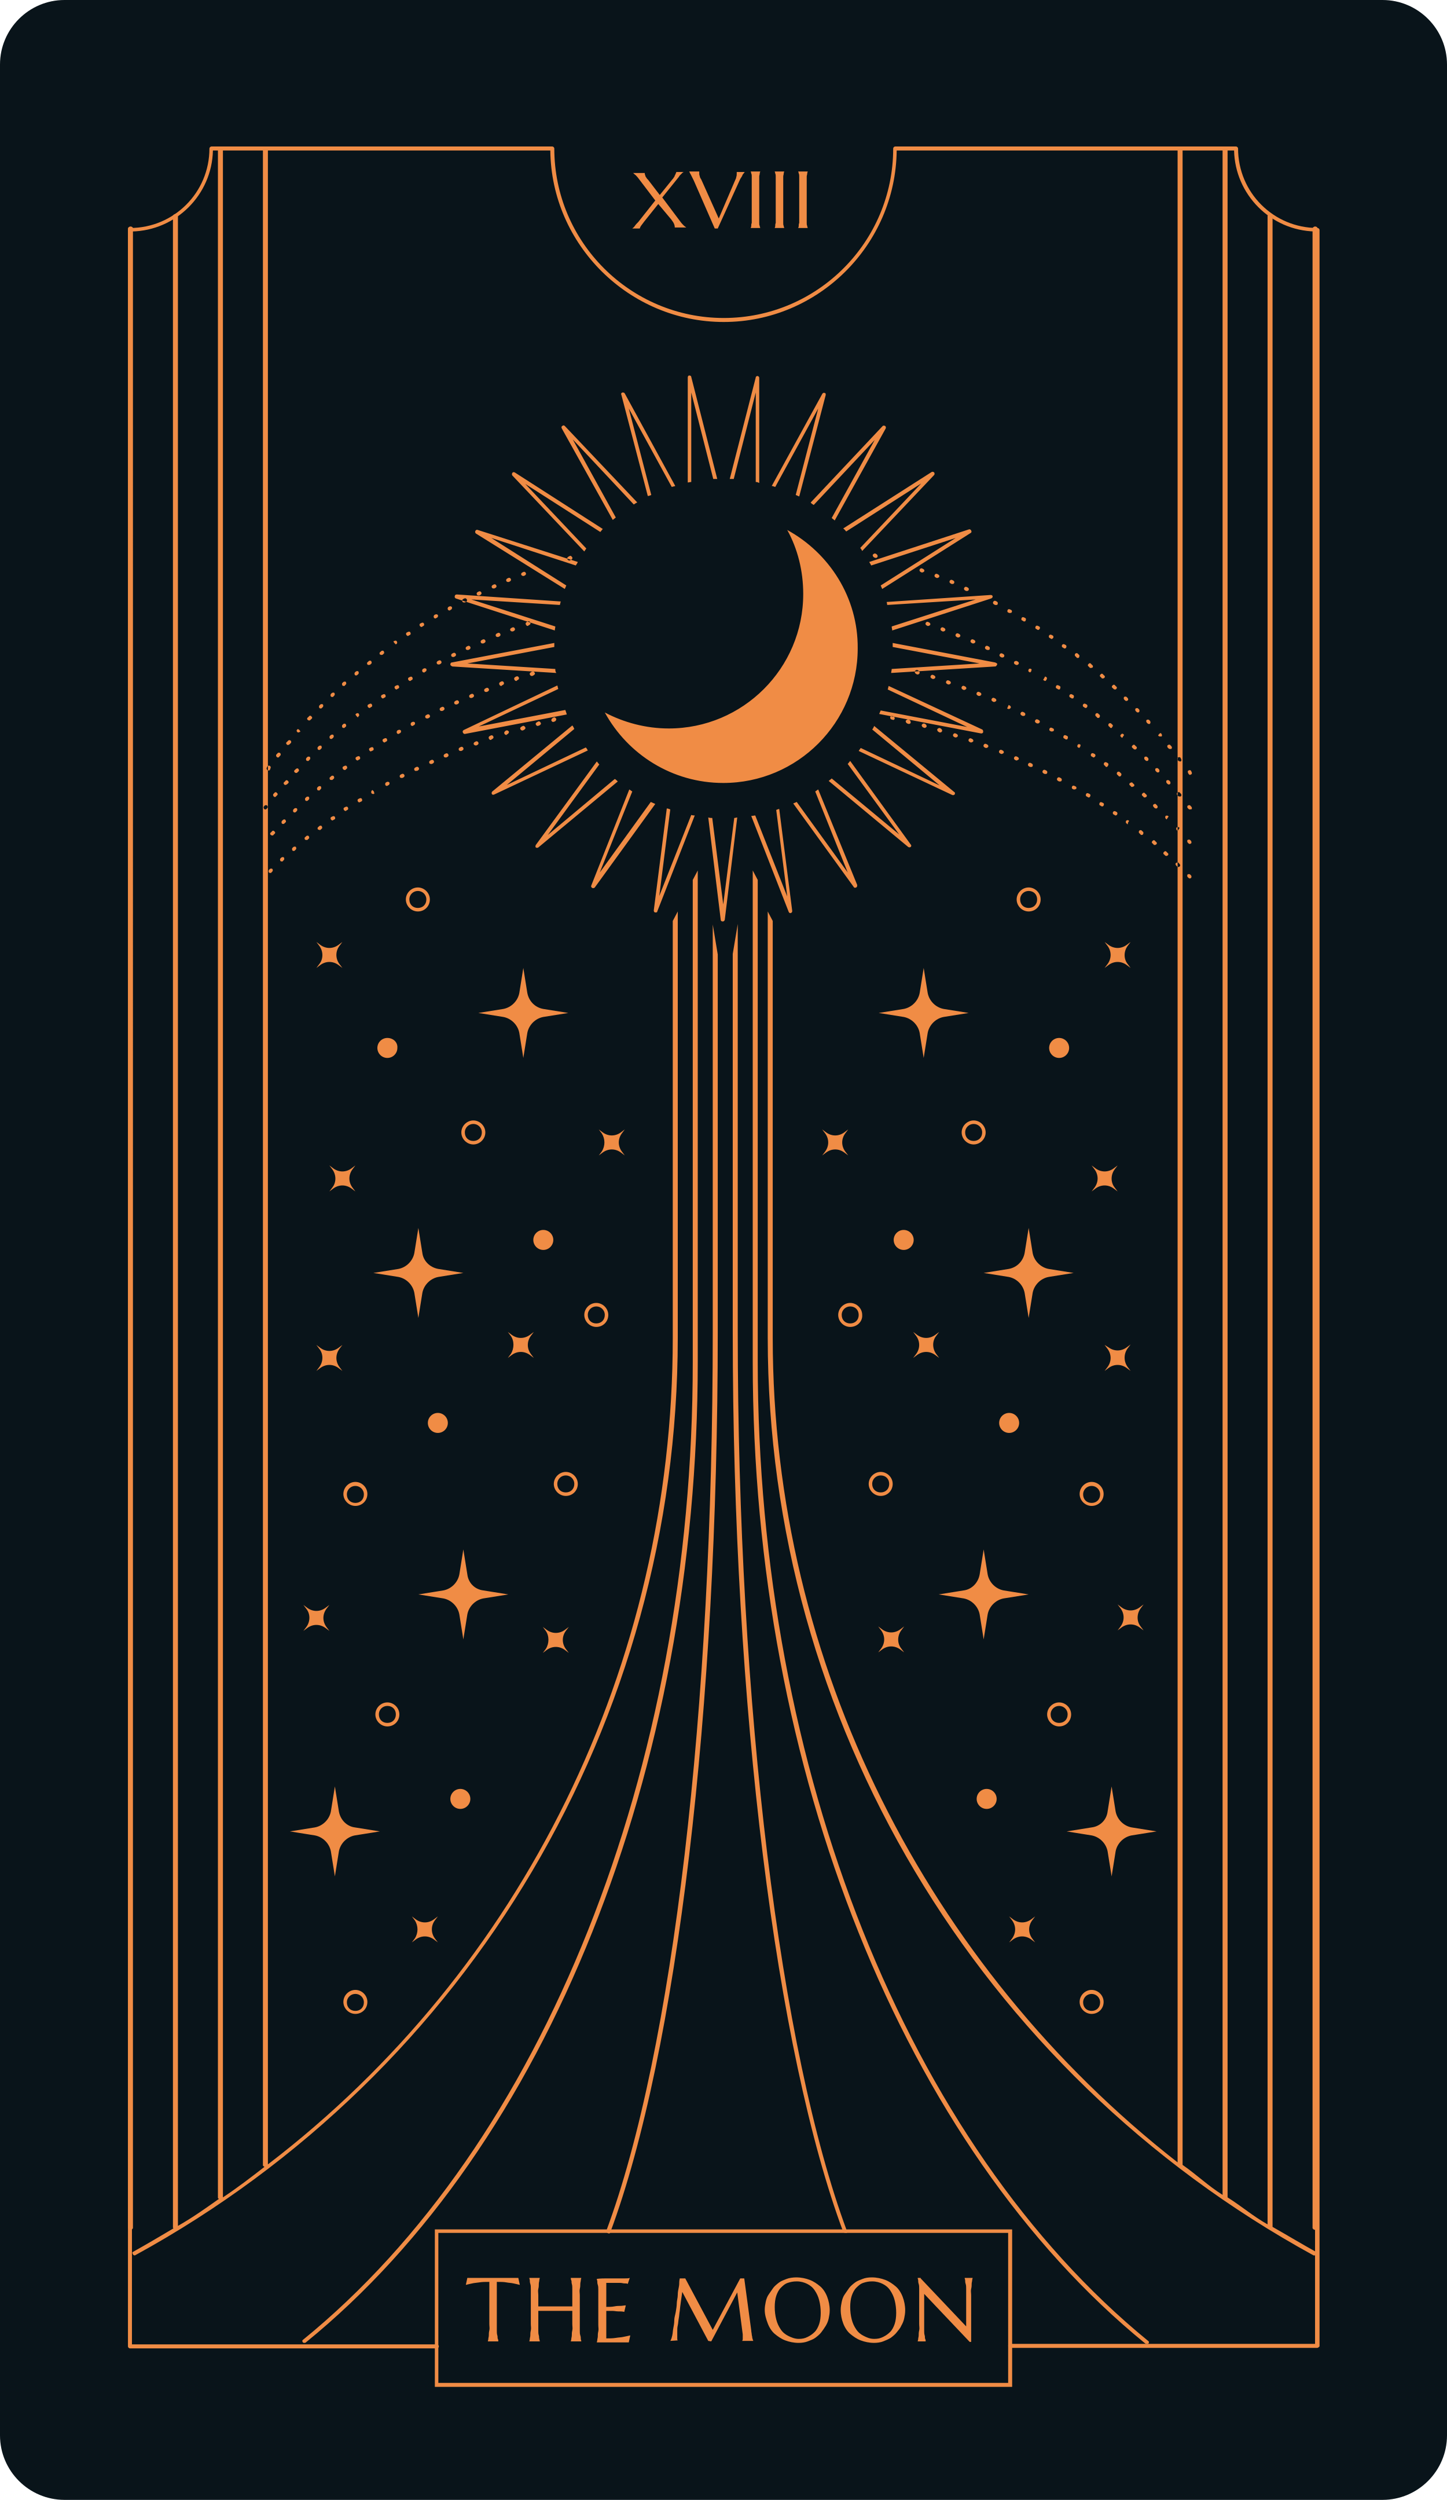
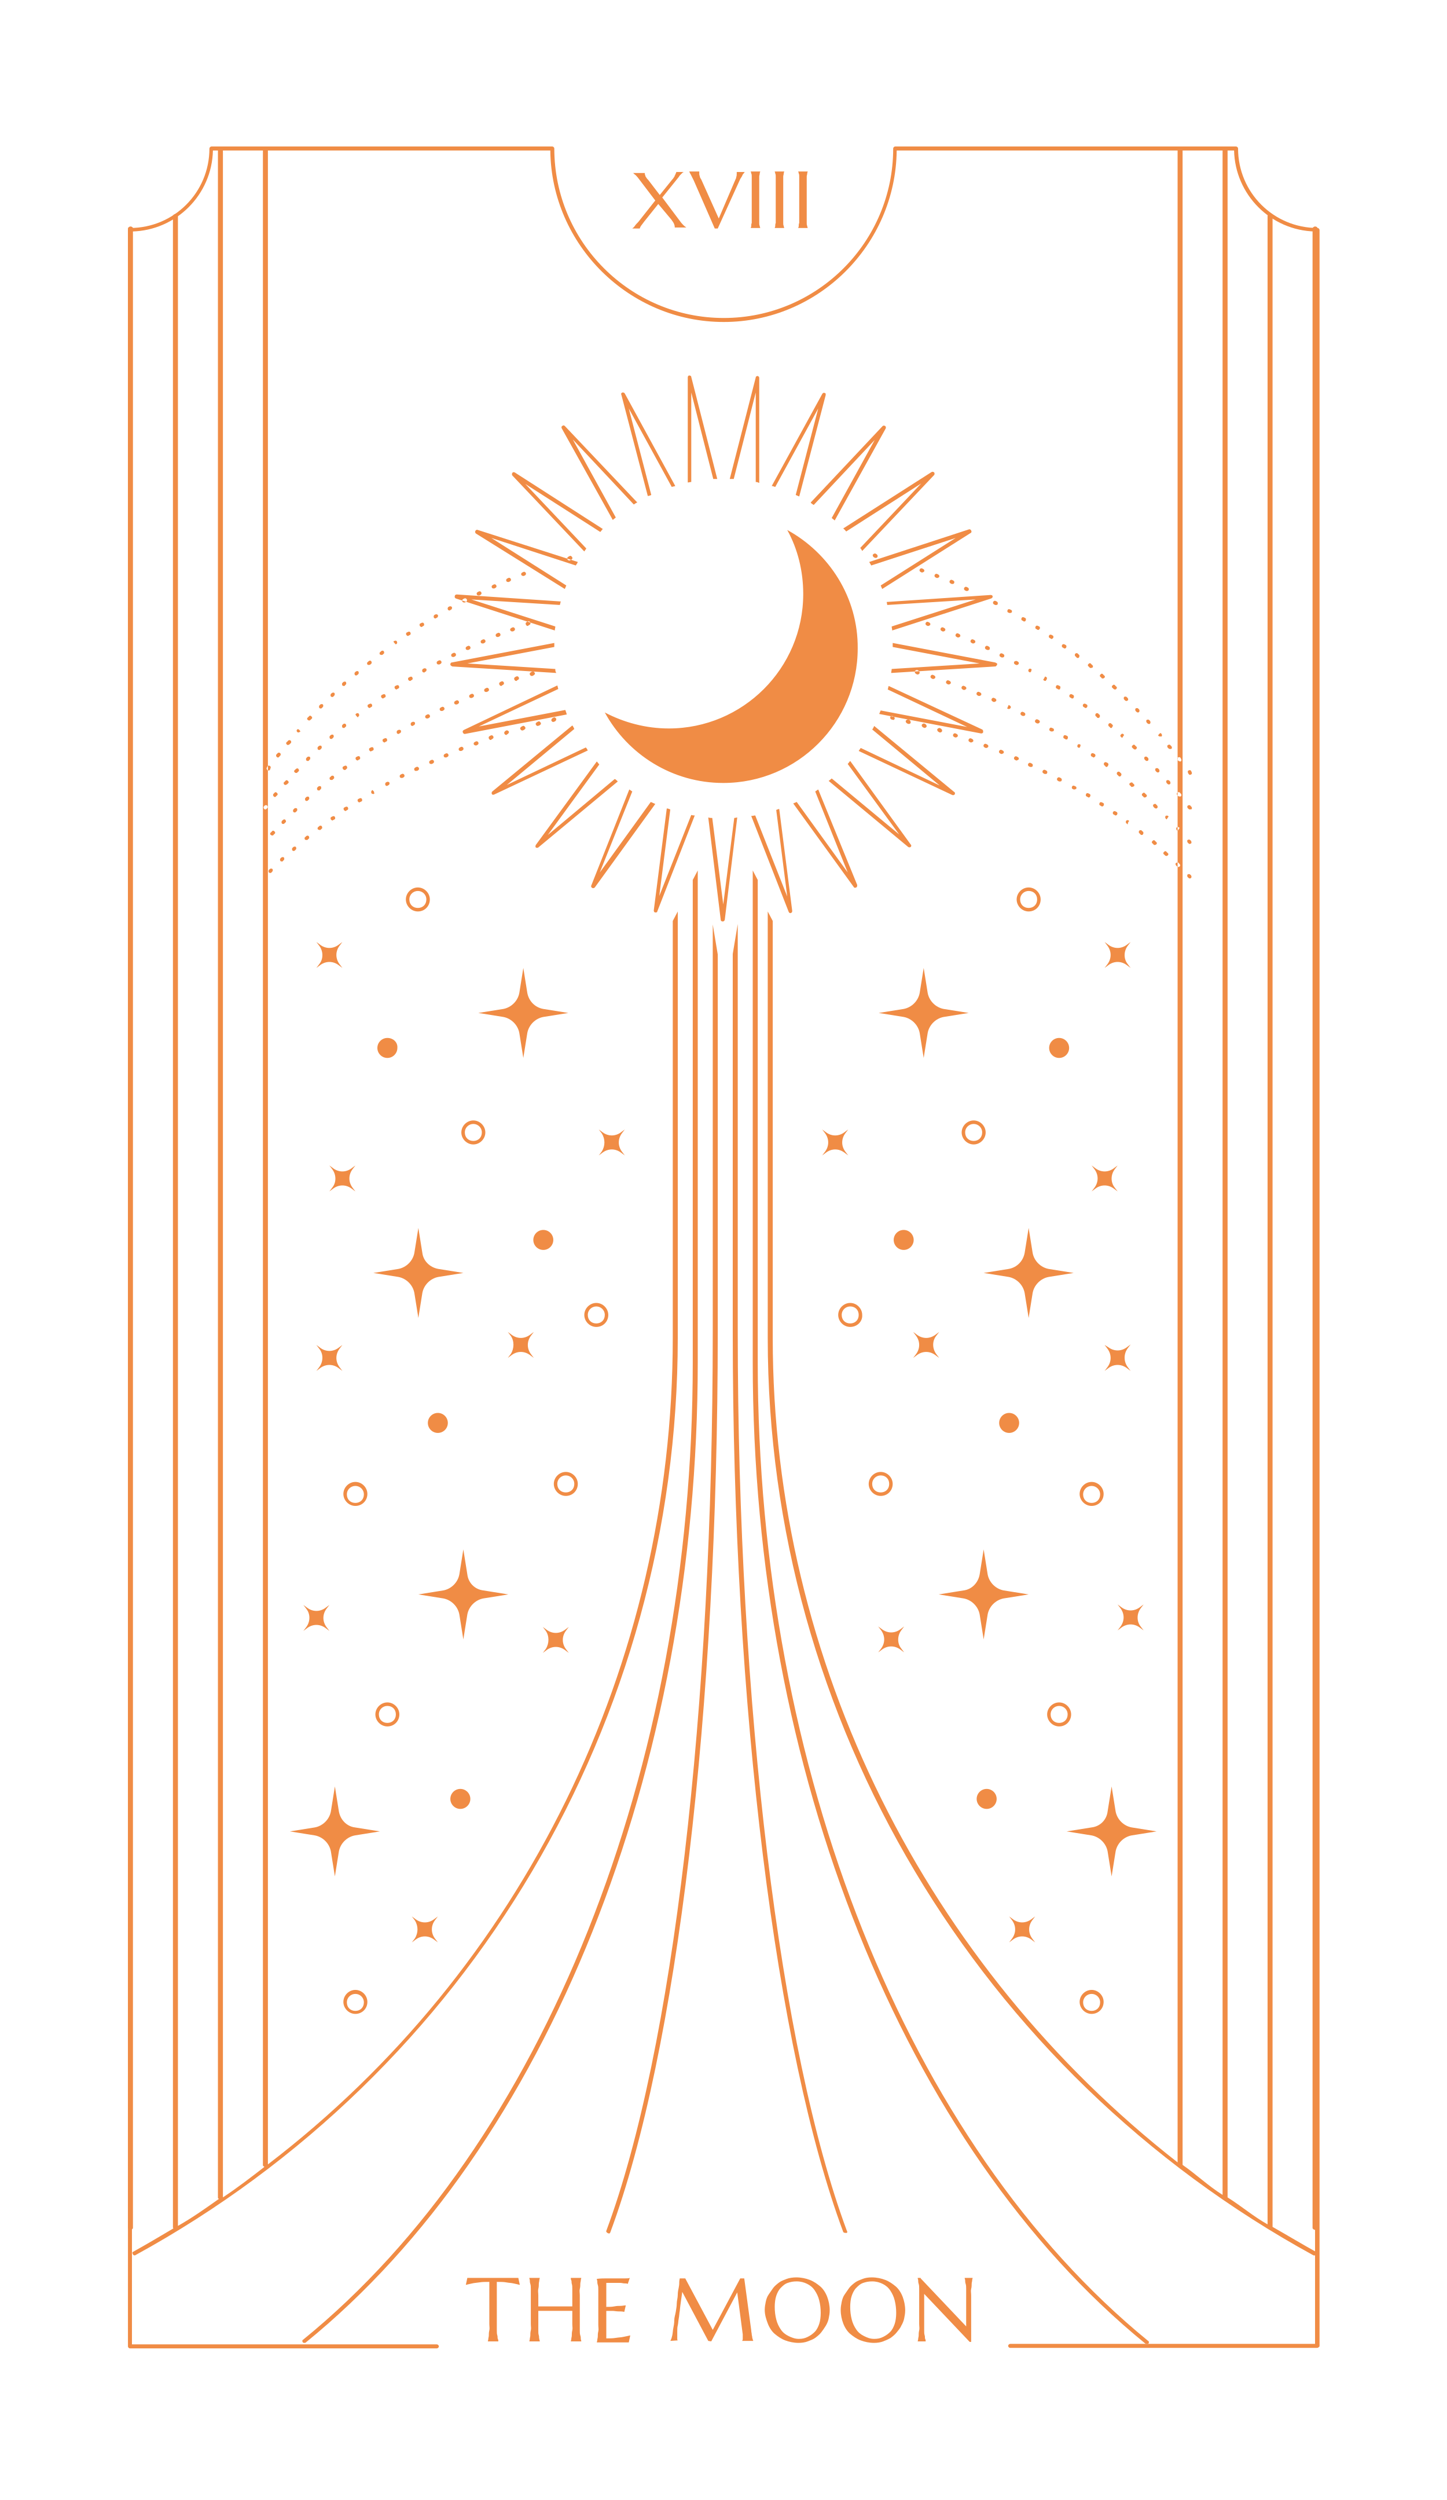
<svg xmlns="http://www.w3.org/2000/svg" height="500.0" preserveAspectRatio="xMidYMid meet" version="1.0" viewBox="0.0 0.0 289.5 500.0" width="289.5" zoomAndPan="magnify">
  <g id="change1_1">
-     <path d="M276.6,500H12.9C5.8,500,0,494.2,0,487.1V12.9C0,5.8,5.8,0,12.9,0h263.7 c7.1,0,12.9,5.8,12.9,12.9v474.2C289.5,494.2,283.7,500,276.6,500z" fill="#09141A" />
-   </g>
+     </g>
  <g id="change2_1">
-     <path d="M263.5,469.6h-61.4c-0.2,0-0.4-0.2-0.4-0.4s0.2-0.4,0.4-0.4h61V46.3 c-8.9-0.2-16-7.4-16.2-16.2h-67.5c-0.2,18.9-15.7,34.3-34.6,34.3S110.3,49,110.1,30.1H42.6c-0.2,8.9-7.4,16-16.2,16.2v422.6h61 c0.2,0,0.4,0.2,0.4,0.4s-0.2,0.4-0.4,0.4H26c-0.2,0-0.4-0.2-0.4-0.4V46c0-0.2,0.2-0.4,0.4-0.4c8.8,0,15.9-7.1,15.9-15.9 c0-0.2,0.2-0.4,0.4-0.4h68.2c0.2,0,0.4,0.2,0.4,0.4c0,18.7,15.2,33.9,33.9,33.9s33.9-15.2,33.9-33.9c0-0.2,0.2-0.4,0.4-0.4h68.2 c0.2,0,0.4,0.2,0.4,0.4c0,8.8,7.1,15.9,15.9,15.9c0.2,0,0.4,0.2,0.4,0.4v423.3C263.8,469.5,263.7,469.6,263.5,469.6z" fill="#F08C45" />
+     <path d="M263.5,469.6h-61.4c-0.2,0-0.4-0.2-0.4-0.4s0.2-0.4,0.4-0.4h61V46.3 c-8.9-0.2-16-7.4-16.2-16.2h-67.5c-0.2,18.9-15.7,34.3-34.6,34.3S110.3,49,110.1,30.1H42.6c-0.2,8.9-7.4,16-16.2,16.2v422.6h61 c0.2,0,0.4,0.2,0.4,0.4s-0.2,0.4-0.4,0.4H26c-0.2,0-0.4-0.2-0.4-0.4V46c0-0.2,0.2-0.4,0.4-0.4c8.8,0,15.9-7.1,15.9-15.9 c0-0.2,0.2-0.4,0.4-0.4h68.2c0.2,0,0.4,0.2,0.4,0.4c0,18.7,15.2,33.9,33.9,33.9s33.9-15.2,33.9-33.9c0-0.2,0.2-0.4,0.4-0.4h68.2 c0.2,0,0.4,0.2,0.4,0.4c0,8.8,7.1,15.9,15.9,15.9c0.2,0,0.4,0.2,0.4,0.4v423.3C263.8,469.5,263.7,469.6,263.5,469.6" fill="#F08C45" />
  </g>
  <g id="change2_2">
-     <path d="M202.5,477.4H87v-31.5h115.5V477.4z M87.7,476.6h114v-30h-114V476.6z" fill="#F08C45" />
-   </g>
+     </g>
  <g id="change2_3">
    <path d="M131.7,40.8l-2.8,3.5c-0.1,0.1-0.2,0.3-0.3,0.4s-0.2,0.3-0.3,0.4s-0.1,0.2-0.2,0.3 c0,0.1-0.1,0.2-0.1,0.3h-1.5v0c0.1-0.1,0.3-0.2,0.5-0.5s0.4-0.5,0.7-0.8l3.4-4.3l-3.5-4.6c-0.2-0.2-0.4-0.5-0.6-0.6 c-0.2-0.2-0.3-0.3-0.4-0.3v0h2.4c0,0.1,0,0.1,0,0.2c0,0.1,0.1,0.2,0.1,0.3s0.1,0.3,0.2,0.4c0.1,0.2,0.2,0.3,0.4,0.5l2.3,3l2.5-3.1 c0.1-0.1,0.2-0.2,0.3-0.4c0.1-0.1,0.2-0.3,0.2-0.4c0.1-0.1,0.1-0.2,0.2-0.4s0.1-0.2,0.1-0.3h1.5v0c-0.1,0-0.1,0.1-0.2,0.1 c-0.1,0.1-0.1,0.1-0.2,0.2c-0.1,0.1-0.2,0.2-0.3,0.3c-0.1,0.1-0.2,0.2-0.3,0.4l-3.3,4.1l3.6,4.8c0.2,0.3,0.5,0.6,0.7,0.8 s0.4,0.3,0.5,0.4v0H135c0-0.1,0-0.3-0.1-0.6c-0.1-0.3-0.3-0.6-0.6-1L131.7,40.8z M139.9,34.5L139.9,34.5c0,0.1,0,0.1,0,0.1 c0,0.1,0,0.1,0,0.1c0,0.2,0,0.3,0.1,0.5c0,0.2,0.1,0.4,0.3,0.7l3.5,7.8l3.3-7.7c0.1-0.2,0.2-0.4,0.2-0.6c0.1-0.2,0.1-0.5,0.1-0.7 c0-0.1,0-0.1,0-0.2c0,0,0-0.1,0-0.1v0h1.6v0c-0.1,0.1-0.2,0.3-0.4,0.5c-0.1,0.3-0.3,0.6-0.5,0.9l-4.5,9.9H143l-4.2-9.6 c-0.1-0.2-0.2-0.4-0.3-0.6c-0.1-0.2-0.2-0.4-0.3-0.6c-0.1-0.2-0.2-0.3-0.2-0.4c-0.1-0.1-0.1-0.2-0.1-0.2v0H139.9z M150.2,45.6 c0-0.1,0.1-0.2,0.1-0.4c0-0.2,0-0.4,0.1-0.6c0-0.2,0-0.5,0-0.9c0-0.3,0-0.7,0-1.2v-5.1c0-0.4,0-0.8,0-1.2c0-0.3,0-0.6,0-0.9 s0-0.4-0.1-0.6c0-0.2-0.1-0.3-0.1-0.4v0h1.9v0c0,0.1-0.1,0.2-0.1,0.4c0,0.2-0.1,0.4-0.1,0.6s0,0.5,0,0.9c0,0.3,0,0.7,0,1.2v5.1 c0,0.4,0,0.8,0,1.2c0,0.3,0,0.6,0,0.9c0,0.2,0,0.4,0.1,0.6c0,0.2,0.1,0.3,0.1,0.4v0L150.2,45.6L150.2,45.6z M155,45.6 c0-0.1,0.1-0.2,0.1-0.4c0-0.2,0-0.4,0.1-0.6c0-0.2,0-0.5,0-0.9c0-0.3,0-0.7,0-1.2v-5.1c0-0.4,0-0.8,0-1.2c0-0.3,0-0.6,0-0.9 c0-0.2,0-0.4-0.1-0.6c0-0.2-0.1-0.3-0.1-0.4v0h1.9v0c0,0.1-0.1,0.2-0.1,0.4c0,0.2-0.1,0.4-0.1,0.6c0,0.2,0,0.5,0,0.9 c0,0.3,0,0.7,0,1.2v5.1c0,0.4,0,0.8,0,1.2c0,0.3,0,0.6,0,0.9c0,0.2,0,0.4,0.1,0.6c0,0.2,0.1,0.3,0.1,0.4v0L155,45.6L155,45.6z M159.7,45.6c0-0.1,0.1-0.2,0.1-0.4c0-0.2,0-0.4,0.1-0.6c0-0.2,0-0.5,0-0.9c0-0.3,0-0.7,0-1.2v-5.1c0-0.4,0-0.8,0-1.2 c0-0.3,0-0.6,0-0.9s0-0.4-0.1-0.6c0-0.2-0.1-0.3-0.1-0.4v0h1.9v0c0,0.1-0.1,0.2-0.1,0.4c0,0.2-0.1,0.4-0.1,0.6s0,0.5,0,0.9 c0,0.3,0,0.7,0,1.2v5.1c0,0.4,0,0.8,0,1.2c0,0.3,0,0.6,0,0.9c0,0.2,0,0.4,0.1,0.6c0,0.2,0.1,0.3,0.1,0.4v0L159.7,45.6L159.7,45.6z M97.8,456.4c-0.7,0-1.3,0-1.9,0.1s-1,0.1-1.4,0.2c-0.5,0.1-0.9,0.2-1.3,0.3l0.3-1.4c0.1,0,0.2,0,0.3,0c0.1,0,0.3,0,0.5,0 s0.4,0,0.5,0c0.2,0,0.4,0,0.5,0s0.3,0,0.5,0c0.1,0,0.2,0,0.3,0h5c0.1,0,0.2,0,0.3,0s0.3,0,0.5,0s0.4,0,0.5,0s0.4,0,0.5,0 s0.3,0,0.5,0s0.2,0,0.3,0l0.3,1.4c-0.4-0.1-0.8-0.2-1.3-0.3c-0.4-0.1-0.9-0.1-1.4-0.2s-1.2-0.1-1.9-0.1v8.4c0,0.5,0,0.9,0,1.3 s0,0.7,0.1,1s0,0.5,0.1,0.7s0.1,0.3,0.1,0.5v0h-2.1v0c0-0.1,0.1-0.3,0.1-0.5s0.1-0.4,0.1-0.7s0-0.6,0.1-1s0-0.8,0-1.3V456.4z M114.5,462.2c-0.2,0-0.5,0-0.9,0s-0.7,0-1.1,0s-0.8,0-1.3,0s-0.9,0-1.3,0s-0.8,0-1.2,0s-0.7,0-1,0v2.6c0,0.5,0,0.9,0,1.3 s0,0.7,0.1,1s0,0.5,0.1,0.7c0,0.2,0.1,0.3,0.1,0.5v0h-2.1v0c0-0.1,0.1-0.3,0.1-0.5s0.1-0.4,0.1-0.7s0-0.6,0.1-1s0-0.8,0-1.3v-5.7 c0-0.5,0-0.9,0-1.3s0-0.7-0.1-1s-0.1-0.5-0.1-0.7s-0.1-0.3-0.1-0.5v0h2.1v0c0,0.1-0.1,0.3-0.1,0.5c0,0.2-0.1,0.4-0.1,0.7 s0,0.6-0.1,1s0,0.8,0,1.3v2.2c0.3,0,0.7,0,1,0s0.8,0,1.2,0s0.9,0,1.3,0s0.9,0,1.3,0s0.8,0,1.1,0s0.7,0,0.9,0v-2.2c0-0.5,0-0.9,0-1.3 s0-0.7-0.1-1s0-0.5-0.1-0.7s-0.1-0.3-0.1-0.5v0h2.1v0c0,0.1-0.1,0.3-0.1,0.5s-0.1,0.4-0.1,0.7s0,0.6-0.1,1s0,0.8,0,1.3v5.7 c0,0.5,0,0.9,0,1.3s0,0.7,0.1,1s0.1,0.5,0.1,0.7s0.1,0.3,0.1,0.5v0h-2.1v0c0-0.1,0.1-0.3,0.1-0.5s0.1-0.4,0.1-0.7s0-0.6,0.1-1 s0-0.8,0-1.3V462.2z M121.6,455.7c0.7,0,1.4,0,2,0s1.1,0,1.5,0s0.7,0,0.9-0.1l-0.4,1.2c-0.2-0.1-0.4-0.1-0.7-0.1 c-0.2,0-0.5-0.1-0.8-0.1s-0.7,0-1.1,0c-0.1,0-0.3,0-0.5,0s-0.4,0-0.6,0c-0.2,0-0.4,0-0.6,0v4.8c0.6,0,1.1,0,1.6-0.1s0.9-0.1,1.2-0.1 c0.4,0,0.8-0.1,1.1-0.1l-0.3,1.3c-0.4-0.1-0.8-0.1-1.2-0.1c-0.4,0-0.8-0.1-1.2-0.1s-0.8,0-1.2,0v5.5c0.7,0,1.3,0,1.9-0.1 s1.1-0.1,1.5-0.2c0.5-0.1,1-0.2,1.4-0.3l-0.3,1.4c-0.1,0-0.2,0-0.3,0s-0.3,0-0.5,0s-0.4,0-0.5,0s-0.4,0-0.5,0s-0.3,0-0.5,0 s-0.2,0-0.3,0h-3.8v0c0-0.1,0.1-0.3,0.1-0.5s0.1-0.4,0.1-0.7s0-0.6,0.1-1s0-0.8,0-1.3v-5.7c0-0.5,0-0.9,0-1.3s0-0.7-0.1-1 s-0.1-0.5-0.1-0.7s-0.1-0.3-0.1-0.5v0C120.1,455.7,120.9,455.7,121.6,455.7z M134.1,468.2c0.1-0.1,0.1-0.2,0.2-0.4s0.1-0.4,0.2-0.7 c0.1-0.4,0.1-0.9,0.2-1.4s0.2-1,0.2-1.6s0.2-1.1,0.3-1.7s0.2-1.2,0.2-1.7s0.2-1.1,0.2-1.7s0.1-1,0.2-1.5s0.1-0.8,0.1-1.1 s0.1-0.6,0.1-0.7h1.1l5.5,10.3l5.5-10.3h0.8l1.4,10.4c0,0.3,0.1,0.6,0.1,0.8s0.1,0.4,0.1,0.6s0.1,0.3,0.1,0.4s0.1,0.2,0.1,0.3v0 h-2.2v0c0-0.1,0.1-0.2,0.1-0.3s0-0.3,0-0.5c0-0.1,0-0.2,0-0.2s0-0.2,0-0.3l-1.1-8.4l-5.2,9.8l-0.6-0.1l-5.2-9.8 c-0.2,1.4-0.4,2.7-0.5,3.8c-0.1,0.5-0.1,1-0.2,1.5s-0.1,1-0.2,1.4s-0.1,0.8-0.1,1.1s0,0.6,0,0.7c0,0.2,0,0.4,0,0.5s0,0.3,0,0.4 c0,0.1,0,0.2,0.1,0.3L134.1,468.2L134.1,468.2z M159.3,455.5c1,0,1.9,0.2,2.7,0.5s1.5,0.8,2.1,1.3s1.1,1.3,1.4,2.1s0.5,1.7,0.5,2.7 c0,0.6-0.1,1.1-0.2,1.6s-0.3,1-0.6,1.5s-0.6,0.9-0.9,1.3s-0.8,0.8-1.2,1.1s-1,0.5-1.5,0.7s-1.2,0.3-1.8,0.3c-1,0-1.9-0.2-2.7-0.5 s-1.5-0.8-2.1-1.3s-1.1-1.3-1.4-2.1S153,463,153,462c0-0.6,0.1-1.1,0.2-1.6s0.3-1.1,0.6-1.5s0.6-0.9,0.9-1.3s0.8-0.8,1.2-1.1 s1-0.5,1.5-0.7S158.7,455.5,159.3,455.5z M159.8,467.8c0.7,0,1.2-0.1,1.8-0.4s1-0.6,1.4-1s0.7-1,0.9-1.6s0.3-1.4,0.3-2.2 c0-0.9-0.1-1.7-0.3-2.5s-0.5-1.4-0.9-2s-0.9-1-1.5-1.3s-1.3-0.5-2.1-0.5c-0.7,0-1.2,0.1-1.8,0.3s-1,0.6-1.4,1s-0.7,1-0.9,1.6 s-0.3,1.4-0.3,2.2c0,0.9,0.1,1.7,0.3,2.5s0.5,1.4,0.9,2s0.9,1,1.5,1.3S159,467.8,159.8,467.8z M174.4,455.5c1,0,1.9,0.2,2.7,0.5 s1.5,0.8,2.1,1.3s1.1,1.3,1.4,2.1s0.5,1.7,0.5,2.7c0,0.6-0.1,1.1-0.2,1.6s-0.3,1-0.6,1.5c-0.2,0.5-0.6,0.9-0.9,1.3s-0.8,0.8-1.2,1.1 c-0.5,0.3-1,0.5-1.5,0.7s-1.2,0.3-1.8,0.3c-1,0-1.9-0.2-2.7-0.5s-1.5-0.8-2.1-1.3s-1.1-1.3-1.4-2.1s-0.5-1.7-0.5-2.7 c0-0.6,0.1-1.1,0.2-1.6s0.3-1.1,0.6-1.5s0.6-0.9,0.9-1.3s0.8-0.8,1.2-1.1s1-0.5,1.5-0.7S173.7,455.5,174.4,455.5z M174.9,467.8 c0.7,0,1.2-0.1,1.8-0.4s1-0.6,1.4-1c0.4-0.4,0.7-1,0.9-1.6s0.3-1.4,0.3-2.2c0-0.9-0.1-1.7-0.3-2.5c-0.2-0.8-0.5-1.4-0.9-2 s-0.9-1-1.5-1.3s-1.3-0.5-2.1-0.5c-0.7,0-1.2,0.1-1.8,0.3s-1,0.6-1.4,1s-0.7,1-0.9,1.6s-0.3,1.4-0.3,2.2c0,0.9,0.1,1.7,0.3,2.5 s0.5,1.4,0.9,2s0.9,1,1.5,1.3S174,467.8,174.9,467.8z M184.2,455.7l9.1,9.6v-6.2c0-0.5,0-0.9,0-1.3s0-0.7-0.1-1s-0.1-0.5-0.1-0.7 c0-0.2-0.1-0.3-0.1-0.5v0h1.6v0c0,0.1-0.1,0.3-0.1,0.5s-0.1,0.4-0.1,0.7s0,0.6-0.1,1s0,0.8,0,1.3v9.3H194l-9.1-9.6v6 c0,0.5,0,0.9,0,1.3s0,0.7,0.1,1s0,0.5,0.1,0.7s0.1,0.3,0.1,0.5v0h-1.6v0c0-0.1,0.1-0.3,0.1-0.5s0.1-0.4,0.1-0.7s0-0.6,0.1-1 s0-0.8,0-1.3v-5.7c0-0.5,0-0.9,0-1.3s0-0.7-0.1-1s-0.1-0.5-0.1-0.7s-0.1-0.3-0.1-0.5v0H184.2z M238.1,155c-0.1,0-0.2-0.1-0.3-0.2 l-0.1-0.2c-0.1-0.2-0.1-0.4,0.1-0.5c0.2-0.1,0.4-0.1,0.5,0.1l0.1,0.2c0.1,0.2,0.1,0.4-0.1,0.5C238.2,154.9,238.1,155,238.1,155z M53.7,154.1c-0.1,0-0.2,0-0.2-0.1c-0.2-0.1-0.2-0.4-0.1-0.5l0.1-0.2c0.1-0.2,0.4-0.2,0.5-0.1c0.2,0.1,0.2,0.4,0.1,0.5L54,154 C53.9,154.1,53.8,154.1,53.7,154.1z M236.1,152.3c-0.1,0-0.2-0.1-0.3-0.1l-0.2-0.2c-0.1-0.2-0.1-0.4,0.1-0.5 c0.2-0.1,0.4-0.1,0.5,0.1l0.1,0.2c0.1,0.2,0.1,0.4-0.1,0.5C236.3,152.3,236.2,152.3,236.1,152.3z M55.6,151.5c-0.1,0-0.2,0-0.2-0.1 c-0.2-0.1-0.2-0.4-0.1-0.5l0.2-0.2c0.1-0.2,0.4-0.2,0.5-0.1c0.2,0.1,0.2,0.4,0.1,0.5l-0.2,0.2C55.8,151.5,55.7,151.5,55.6,151.5z M234.1,149.8c-0.1,0-0.2,0-0.3-0.1l-0.2-0.2c-0.1-0.2-0.1-0.4,0.1-0.5c0.2-0.1,0.4-0.1,0.5,0.1l0.2,0.2c0.1,0.2,0.1,0.4-0.1,0.5 C234.3,149.8,234.2,149.8,234.1,149.8z M57.6,149c-0.1,0-0.2,0-0.2-0.1c-0.2-0.1-0.2-0.4,0-0.5l0.2-0.2c0.1-0.2,0.4-0.2,0.5-0.1 c0.2,0.1,0.2,0.4,0.1,0.5l-0.2,0.2C57.9,148.9,57.8,149,57.6,149z M232.1,147.3c-0.1,0-0.2,0-0.3-0.1l-0.1-0.1l0.2-0.3l0.3-0.2 l0.2,0.2c0.1,0.2,0.1,0.4,0,0.5C232.2,147.3,232.1,147.3,232.1,147.3z M59.7,146.5c-0.1,0-0.2,0-0.2-0.1c-0.2-0.1-0.2-0.4,0-0.5 l0.1-0.1l0.3,0.2l0.2,0.3l-0.1,0.1C59.9,146.4,59.8,146.5,59.7,146.5z M229.9,144.8c-0.1,0-0.2,0-0.3-0.1l-0.2-0.2 c-0.1-0.2-0.1-0.4,0-0.5c0.2-0.1,0.4-0.1,0.5,0l0.2,0.2c0.1,0.2,0.1,0.4,0,0.5C230.1,144.8,230,144.8,229.9,144.8z M61.9,144.1 c-0.1,0-0.2,0-0.3-0.1c-0.2-0.1-0.2-0.4,0-0.5l0.2-0.2c0.1-0.2,0.4-0.2,0.5,0c0.2,0.1,0.2,0.4,0,0.5l-0.2,0.2 C62.1,144,62,144.1,61.9,144.1z M227.7,142.5c-0.1,0-0.2,0-0.3-0.1l-0.2-0.2c-0.1-0.1-0.1-0.4,0-0.5c0.2-0.1,0.4-0.1,0.5,0l0.2,0.2 c0.1,0.1,0.1,0.4,0,0.5C227.9,142.4,227.8,142.5,227.7,142.5z M64.2,141.7c-0.1,0-0.2,0-0.3-0.1c-0.1-0.1-0.1-0.4,0-0.5l0.2-0.2 c0.1-0.1,0.4-0.1,0.5,0c0.1,0.1,0.1,0.4,0,0.5l-0.2,0.2C64.3,141.7,64.3,141.7,64.2,141.7z M225.4,140.2c-0.1,0-0.2,0-0.3-0.1 l-0.2-0.2c-0.1-0.1-0.1-0.4,0-0.5c0.1-0.1,0.4-0.1,0.5,0l0.2,0.2c0.1,0.1,0.2,0.4,0,0.5C225.6,140.1,225.5,140.2,225.4,140.2z M66.5,139.4c-0.1,0-0.2,0-0.3-0.1c-0.1-0.1-0.1-0.4,0-0.5l0.2-0.2c0.2-0.1,0.4-0.1,0.5,0c0.1,0.1,0.1,0.4,0,0.5l-0.2,0.2 C66.7,139.4,66.6,139.4,66.5,139.4z M223.1,137.9c-0.1,0-0.2,0-0.3-0.1l-0.2-0.2c-0.2-0.1-0.2-0.4,0-0.5c0.1-0.2,0.4-0.2,0.5,0 l0.2,0.2c0.2,0.1,0.2,0.4,0,0.5C223.3,137.9,223.2,137.9,223.1,137.9z M68.8,137.2c-0.1,0-0.2,0-0.3-0.1c-0.1-0.2-0.1-0.4,0-0.5 l0.2-0.2c0.2-0.1,0.4-0.1,0.5,0c0.1,0.2,0.1,0.4,0,0.5l-0.2,0.2C69,137.2,68.9,137.2,68.8,137.2z M220.6,135.7c-0.1,0-0.2,0-0.2-0.1 l-0.2-0.2c-0.2-0.1-0.2-0.4,0-0.5c0.1-0.2,0.4-0.2,0.5,0l0.2,0.2c0.2,0.1,0.2,0.4,0,0.5C220.8,135.7,220.7,135.7,220.6,135.7z M71.3,135.1c-0.1,0-0.2,0-0.3-0.1c-0.1-0.2-0.1-0.4,0-0.5l0.2-0.2c0.2-0.1,0.4-0.1,0.5,0c0.1,0.2,0.1,0.4,0,0.5l-0.2,0.2 C71.4,135,71.4,135.1,71.3,135.1z M218.2,133.6c-0.1,0-0.2,0-0.2-0.1l-0.2-0.2c-0.2-0.1-0.2-0.4,0-0.5c0.1-0.2,0.4-0.2,0.5,0 l0.2,0.2c0.2,0.1,0.2,0.4,0.1,0.5C218.4,133.6,218.3,133.6,218.2,133.6z M73.8,133c-0.1,0-0.2,0-0.3-0.1c-0.1-0.2-0.1-0.4,0.1-0.5 l0.2-0.2c0.2-0.1,0.4-0.1,0.5,0.1s0.1,0.4-0.1,0.5l-0.2,0.2C73.9,132.9,73.9,133,73.8,133z M215.6,131.6c-0.1,0-0.2,0-0.2-0.1 l-0.2-0.2c-0.2-0.1-0.2-0.4-0.1-0.5c0.1-0.2,0.4-0.2,0.5-0.1l0.2,0.2c0.2,0.1,0.2,0.4,0.1,0.5C215.9,131.6,215.7,131.6,215.6,131.6z M76.3,131c-0.1,0-0.2-0.1-0.3-0.1c-0.1-0.2-0.1-0.4,0.1-0.5l0.2-0.2c0.2-0.1,0.4-0.1,0.5,0.1c0.1,0.2,0.1,0.4-0.1,0.5l-0.2,0.2 C76.5,130.9,76.4,131,76.3,131z M213,129.7c-0.1,0-0.2,0-0.2-0.1l-0.2-0.1c-0.2-0.1-0.2-0.4-0.1-0.5c0.1-0.2,0.4-0.2,0.5-0.1 l0.2,0.1c0.2,0.1,0.2,0.4,0.1,0.5C213.3,129.6,213.2,129.7,213,129.7z M79.2,128.9l-0.3-0.3l-0.2-0.3l0.2-0.1 c0.2-0.1,0.4-0.1,0.5,0.1c0.1,0.2,0.1,0.4-0.1,0.5L79.2,128.9z M210.4,127.8c-0.1,0-0.1,0-0.2-0.1l-0.2-0.1 c-0.2-0.1-0.2-0.4-0.1-0.5c0.1-0.2,0.4-0.2,0.5-0.1l0.2,0.1c0.2,0.1,0.2,0.4,0.1,0.5C210.6,127.7,210.5,127.8,210.4,127.8z M81.6,127.2c-0.1,0-0.2-0.1-0.3-0.2c-0.1-0.2-0.1-0.4,0.1-0.5l0.2-0.1c0.2-0.1,0.4-0.1,0.5,0.1c0.1,0.2,0.1,0.4-0.1,0.5l-0.2,0.1 C81.8,127.1,81.7,127.2,81.6,127.2z M207.7,126c-0.1,0-0.1,0-0.2-0.1l-0.2-0.1c-0.2-0.1-0.2-0.3-0.1-0.5c0.1-0.2,0.3-0.2,0.5-0.1 l0.2,0.1c0.2,0.1,0.2,0.3,0.1,0.5C207.9,125.9,207.8,126,207.7,126z M84.3,125.4c-0.1,0-0.2-0.1-0.3-0.2c-0.1-0.2-0.1-0.4,0.1-0.5 l0.2-0.1c0.2-0.1,0.4-0.1,0.5,0.1c0.1,0.2,0.1,0.4-0.1,0.5l-0.2,0.1C84.5,125.4,84.4,125.4,84.3,125.4z M204.9,124.3 c-0.1,0-0.1,0-0.2-0.1l-0.2-0.1c-0.2-0.1-0.2-0.3-0.1-0.5c0.1-0.2,0.3-0.2,0.5-0.1l0.2,0.1c0.2,0.1,0.2,0.3,0.1,0.5 C205.2,124.2,205.1,124.3,204.9,124.3z M87.1,123.7c-0.1,0-0.3-0.1-0.3-0.2c-0.1-0.2,0-0.4,0.1-0.5l0.2-0.1c0.2-0.1,0.4,0,0.5,0.1 c0.1,0.2,0,0.4-0.1,0.5l-0.2,0.1C87.2,123.7,87.2,123.7,87.1,123.7z M202.1,122.6c-0.1,0-0.1,0-0.2,0l-0.2-0.1 c-0.2-0.1-0.2-0.3-0.1-0.5c0.1-0.2,0.3-0.2,0.5-0.1l0.2,0.1c0.2,0.1,0.2,0.3,0.1,0.5C202.4,122.5,202.3,122.6,202.1,122.6z M89.9,122.1c-0.1,0-0.3-0.1-0.3-0.2c-0.1-0.2,0-0.4,0.1-0.5l0.2-0.1c0.2-0.1,0.4,0,0.5,0.1c0.1,0.2,0,0.4-0.1,0.5l-0.2,0.1 C90.1,122.1,90,122.1,89.9,122.1z M199.3,121c-0.1,0-0.1,0-0.2,0l-0.2-0.1c-0.2-0.1-0.3-0.3-0.2-0.5c0.1-0.2,0.3-0.3,0.5-0.2 l0.2,0.1c0.2,0.1,0.3,0.3,0.2,0.5C199.6,121,199.4,121,199.3,121z M92.8,120.5c-0.1,0-0.3-0.1-0.3-0.2c-0.1-0.2,0-0.4,0.2-0.5 l0.2-0.1c0.2-0.1,0.4,0,0.5,0.2c0.1,0.2,0,0.4-0.2,0.5l-0.2,0.1C92.9,120.5,92.9,120.5,92.8,120.5z M95.7,119.1 c-0.1,0-0.3-0.1-0.3-0.2c-0.1-0.2,0-0.4,0.2-0.5l0.2-0.1c0.2-0.1,0.4,0,0.5,0.2c0.1,0.2,0,0.4-0.2,0.5l-0.2,0.1 C95.8,119.1,95.8,119.1,95.7,119.1z M193.5,118.2c-0.1,0-0.1,0-0.2,0l-0.2-0.1c-0.2-0.1-0.3-0.3-0.2-0.5c0.1-0.2,0.3-0.3,0.5-0.2 l0.2,0.1c0.2,0.1,0.3,0.3,0.2,0.5C193.8,118.1,193.6,118.2,193.5,118.2z M98.7,117.7c-0.1,0-0.3-0.1-0.3-0.2c-0.1-0.2,0-0.4,0.2-0.5 l0.2-0.1c0.2-0.1,0.4,0,0.5,0.2c0.1,0.2,0,0.4-0.2,0.5l-0.2,0.1C98.8,117.7,98.7,117.7,98.7,117.7z M190.5,116.8c0,0-0.1,0-0.1,0 l-0.2-0.1c-0.2-0.1-0.3-0.3-0.2-0.5c0.1-0.2,0.3-0.3,0.5-0.2l0.2,0.1c0.2,0.1,0.3,0.3,0.2,0.5C190.8,116.8,190.7,116.8,190.5,116.8z M101.6,116.4c-0.1,0-0.3-0.1-0.3-0.2c-0.1-0.2,0-0.4,0.2-0.5l0.2-0.1c0.2-0.1,0.4,0,0.5,0.2c0.1,0.2,0,0.4-0.2,0.5l-0.2,0.1 C101.7,116.4,101.7,116.4,101.6,116.4z M187.5,115.6c0,0-0.1,0-0.1,0l-0.2-0.1c-0.2-0.1-0.3-0.3-0.2-0.5c0.1-0.2,0.3-0.3,0.5-0.2 l0.2,0.1c0.2,0.1,0.3,0.3,0.2,0.5C187.8,115.5,187.7,115.6,187.5,115.6z M104.7,115.2c-0.2,0-0.3-0.1-0.4-0.2 c-0.1-0.2,0-0.4,0.2-0.5l0.2-0.1c0.2-0.1,0.4,0,0.5,0.2c0.1,0.2,0,0.4-0.2,0.5l-0.2,0.1C104.8,115.2,104.7,115.2,104.7,115.2z M184.5,114.5c0,0-0.1,0-0.1,0l-0.2-0.1c-0.2-0.1-0.3-0.3-0.2-0.5c0.1-0.2,0.3-0.3,0.5-0.2l0.2,0.1c0.2,0.1,0.3,0.3,0.2,0.5 C184.8,114.4,184.6,114.5,184.5,114.5z M113.9,112.1c-0.2,0-0.3-0.1-0.4-0.3c-0.1-0.2,0.1-0.4,0.3-0.5l0.2-0.1 c0.2-0.1,0.4,0.1,0.5,0.3c0.1,0.2-0.1,0.4-0.3,0.5l-0.2,0.1C114,112.1,114,112.1,113.9,112.1z M175.2,111.6 C175.2,111.6,175.1,111.6,175.2,111.6l-0.3-0.1c-0.2-0.1-0.3-0.3-0.3-0.5c0.1-0.2,0.3-0.3,0.5-0.3l0.2,0.1c0.2,0.1,0.3,0.3,0.3,0.5 C175.5,111.5,175.4,111.6,175.2,111.6z M238.1,161.9c-0.1,0-0.2,0-0.3-0.1l-0.2-0.2c-0.1-0.2-0.1-0.4,0.1-0.5 c0.2-0.1,0.4-0.1,0.5,0.1l0.2,0.2c0.1,0.2,0.1,0.4-0.1,0.5C238.2,161.8,238.1,161.9,238.1,161.9z M53.1,161.9c-0.1,0-0.2,0-0.2-0.1 c-0.2-0.1-0.2-0.4-0.1-0.5l0.1-0.1c0.1-0.2,0.4-0.2,0.5-0.1c0.2,0.1,0.2,0.4,0.1,0.5l-0.1,0.1C53.3,161.8,53.2,161.9,53.1,161.9z M55,159.4c-0.1,0-0.2,0-0.2-0.1c-0.2-0.1-0.2-0.4-0.1-0.5l0.2-0.2c0.1-0.2,0.4-0.2,0.5,0c0.2,0.1,0.2,0.4,0,0.5l-0.2,0.2 C55.2,159.4,55.1,159.4,55,159.4z M236,159.3c-0.1,0-0.2,0-0.3-0.1l-0.2-0.2c-0.1-0.2-0.1-0.4,0.1-0.5c0.2-0.1,0.4-0.1,0.5,0.1 l0.2,0.2c0.1,0.2,0.1,0.4-0.1,0.5C236.2,159.3,236.1,159.3,236,159.3z M57.1,157c-0.1,0-0.2,0-0.2-0.1c-0.2-0.1-0.2-0.4,0-0.5 l0.2-0.2c0.1-0.2,0.4-0.2,0.5,0c0.2,0.1,0.2,0.4,0,0.5l-0.2,0.2C57.3,156.9,57.2,157,57.1,157z M233.9,156.9c-0.1,0-0.2,0-0.3-0.1 l-0.2-0.2c-0.1-0.2-0.1-0.4,0-0.5s0.4-0.1,0.5,0l0.2,0.2c0.1,0.2,0.1,0.4,0,0.5C234.1,156.8,234,156.9,233.9,156.9z M59.3,154.6 c-0.1,0-0.2,0-0.3-0.1c-0.2-0.1-0.2-0.4,0-0.5l0.2-0.2c0.1-0.1,0.4-0.2,0.5,0c0.1,0.1,0.2,0.4,0,0.5l-0.2,0.2 C59.5,154.5,59.4,154.6,59.3,154.6z M231.7,154.5c-0.1,0-0.2,0-0.3-0.1l-0.2-0.2c-0.1-0.1-0.1-0.4,0-0.5c0.2-0.1,0.4-0.1,0.5,0 l0.2,0.2c0.1,0.2,0.1,0.4,0,0.5C231.9,154.4,231.8,154.5,231.7,154.5z M61.6,152.2c-0.1,0-0.2,0-0.3-0.1c-0.1-0.1-0.1-0.4,0-0.5 l0.2-0.2c0.1-0.1,0.4-0.1,0.5,0s0.1,0.4,0,0.5l-0.2,0.2C61.8,152.2,61.7,152.2,61.6,152.2z M229.5,152.2c-0.1,0-0.2,0-0.3-0.1 l-0.2-0.2c-0.1-0.1-0.1-0.4,0-0.5c0.1-0.1,0.4-0.1,0.5,0l0.2,0.2c0.1,0.1,0.1,0.4,0,0.5C229.7,152.1,229.6,152.2,229.5,152.2z M63.9,150c-0.1,0-0.2,0-0.3-0.1c-0.1-0.2-0.1-0.4,0-0.5l0.2-0.2c0.2-0.1,0.4-0.1,0.5,0c0.1,0.2,0.1,0.4,0,0.5l-0.2,0.2 C64.1,149.9,64,150,63.9,150z M227.1,149.9c-0.1,0-0.2,0-0.3-0.1l-0.2-0.2c-0.2-0.1-0.2-0.4,0-0.5c0.1-0.2,0.4-0.2,0.5,0l0.2,0.2 c0.2,0.1,0.2,0.4,0,0.5C227.3,149.9,227.2,149.9,227.1,149.9z M66.3,147.8c-0.1,0-0.2,0-0.3-0.1c-0.1-0.2-0.1-0.4,0-0.5l0.2-0.2 c0.2-0.1,0.4-0.1,0.5,0c0.1,0.2,0.1,0.4,0,0.5l-0.2,0.2C66.5,147.7,66.4,147.8,66.3,147.8z M224.5,147.6l0.2-0.3L224.5,147.6 l-0.2-0.2c-0.2-0.1-0.2-0.4,0-0.5c0.1-0.2,0.4-0.2,0.5,0l0.1,0.1l-0.2,0.3L224.5,147.6z M68.8,145.6c-0.1,0-0.2,0-0.3-0.1 c-0.1-0.2-0.1-0.4,0-0.5l0.2-0.2c0.2-0.1,0.4-0.1,0.5,0.1c0.1,0.2,0.1,0.4-0.1,0.5l-0.2,0.2C69,145.6,68.9,145.6,68.8,145.6z M222.3,145.6c-0.1,0-0.2,0-0.2-0.1l-0.2-0.2c-0.2-0.1-0.2-0.4-0.1-0.5c0.1-0.2,0.4-0.2,0.5-0.1l0.2,0.2c0.2,0.1,0.2,0.4,0,0.5 C222.5,145.6,222.4,145.6,222.3,145.6z M219.7,143.6c-0.1,0-0.2,0-0.2-0.1l-0.2-0.2c-0.2-0.1-0.2-0.4-0.1-0.5 c0.1-0.2,0.4-0.2,0.5-0.1l0.2,0.2c0.2,0.1,0.2,0.4,0.1,0.5C220,143.5,219.9,143.6,219.7,143.6z M71.6,143.5l-0.3-0.3l-0.2-0.3 l0.2-0.2c0.2-0.1,0.4-0.1,0.5,0.1s0.1,0.4-0.1,0.5L71.6,143.5z M73.9,141.6c-0.1,0-0.2-0.1-0.3-0.2c-0.1-0.2-0.1-0.4,0.1-0.5 l0.2-0.1c0.2-0.1,0.4-0.1,0.5,0.1c0.1,0.2,0.1,0.4-0.1,0.5l-0.2,0.1C74.1,141.6,74,141.6,73.9,141.6z M217.2,141.6 c-0.1,0-0.2,0-0.2-0.1l-0.2-0.1c-0.2-0.1-0.2-0.4-0.1-0.5c0.1-0.2,0.4-0.2,0.5-0.1l0.2,0.1c0.2,0.1,0.2,0.4,0.1,0.5 C217.4,141.6,217.3,141.6,217.2,141.6z M76.6,139.7c-0.1,0-0.2-0.1-0.3-0.2c-0.1-0.2-0.1-0.4,0.1-0.5l0.2-0.1 c0.2-0.1,0.4-0.1,0.5,0.1c0.1,0.2,0.1,0.4-0.1,0.5l-0.2,0.1C76.7,139.7,76.6,139.7,76.6,139.7z M214.5,139.7c-0.1,0-0.1,0-0.2-0.1 l-0.2-0.1c-0.2-0.1-0.2-0.4-0.1-0.5c0.1-0.2,0.4-0.2,0.5-0.1l0.2,0.1c0.2,0.1,0.2,0.4,0.1,0.5C214.8,139.7,214.6,139.7,214.5,139.7z M79.3,137.9c-0.1,0-0.2-0.1-0.3-0.2c-0.1-0.2-0.1-0.4,0.1-0.5l0.2-0.1c0.2-0.1,0.4-0.1,0.5,0.1c0.1,0.2,0.1,0.4-0.1,0.5l-0.2,0.1 C79.4,137.9,79.3,137.9,79.3,137.9z M211.8,137.9c-0.1,0-0.1,0-0.2-0.1l-0.2-0.1c-0.2-0.1-0.2-0.3-0.1-0.5c0.1-0.2,0.3-0.2,0.5-0.1 l0.2,0.1c0.2,0.1,0.2,0.3,0.1,0.5C212.1,137.9,212,137.9,211.8,137.9z M209.1,136.2c-0.1,0-0.1,0-0.2-0.1l-0.2-0.1l0.4-0.7l0.2,0.1 c0.2,0.1,0.2,0.3,0.1,0.5C209.3,136.1,209.2,136.2,209.1,136.2z M82,136.2c-0.1,0-0.2-0.1-0.3-0.2c-0.1-0.2-0.1-0.4,0.1-0.5l0.2-0.1 c0.2-0.1,0.4-0.1,0.5,0.1c0.1,0.2,0.1,0.4-0.1,0.5l-0.2,0.1C82.2,136.2,82.1,136.2,82,136.2z M84.8,134.5c-0.1,0-0.3-0.1-0.3-0.2 c-0.1-0.2,0-0.4,0.1-0.5l0.2-0.1c0.2-0.1,0.4,0,0.5,0.1c0.1,0.2,0,0.4-0.1,0.5l-0.2,0.1C85,134.5,84.9,134.5,84.8,134.5z M206.1,134.5l0.2-0.3L206.1,134.5l-0.2-0.1c-0.2-0.1-0.2-0.3-0.1-0.5c0.1-0.2,0.3-0.2,0.5-0.1l0.1,0.1l-0.1,0.4L206.1,134.5z M203.5,133c-0.1,0-0.1,0-0.2,0l-0.2-0.1c-0.2-0.1-0.3-0.3-0.2-0.5c0.1-0.2,0.3-0.2,0.5-0.2l0.2,0.1c0.2,0.1,0.3,0.3,0.2,0.5 C203.7,132.9,203.6,133,203.5,133z M87.7,132.9c-0.1,0-0.3-0.1-0.3-0.2c-0.1-0.2,0-0.4,0.2-0.5l0.2-0.1c0.2-0.1,0.4,0,0.5,0.2 s0,0.4-0.2,0.5l-0.2,0.1C87.8,132.9,87.7,132.9,87.7,132.9z M200.6,131.5c-0.1,0-0.1,0-0.2,0l-0.2-0.1c-0.2-0.1-0.3-0.3-0.2-0.5 c0.1-0.2,0.3-0.3,0.5-0.2l0.2,0.1c0.2,0.1,0.3,0.3,0.2,0.5C200.9,131.4,200.7,131.5,200.6,131.5z M90.6,131.4 c-0.1,0-0.3-0.1-0.3-0.2c-0.1-0.2,0-0.4,0.2-0.5l0.2-0.1c0.2-0.1,0.4,0,0.5,0.2s0,0.4-0.2,0.5l-0.2,0.1 C90.7,131.4,90.6,131.4,90.6,131.4z M197.7,130c-0.1,0-0.1,0-0.2,0l-0.2-0.1c-0.2-0.1-0.3-0.3-0.2-0.5c0.1-0.2,0.3-0.3,0.5-0.2 l0.2,0.1c0.2,0.1,0.3,0.3,0.2,0.5C198,130,197.8,130,197.7,130z M93.5,130c-0.1,0-0.3-0.1-0.3-0.2c-0.1-0.2,0-0.4,0.2-0.5l0.2-0.1 c0.2-0.1,0.4,0,0.5,0.2c0.1,0.2,0,0.4-0.2,0.5l-0.2,0.1C93.6,130,93.6,130,93.5,130z M194.7,128.7c0,0-0.1,0-0.1,0l-0.2-0.1 c-0.2-0.1-0.3-0.3-0.2-0.5c0.1-0.2,0.3-0.3,0.5-0.2l0.2,0.1c0.2,0.1,0.3,0.3,0.2,0.5C195,128.6,194.9,128.7,194.7,128.7z M96.5,128.7c-0.1,0-0.3-0.1-0.3-0.2c-0.1-0.2,0-0.4,0.2-0.5l0.2-0.1c0.2-0.1,0.4,0,0.5,0.2s0,0.4-0.2,0.5l-0.2,0.1 C96.6,128.7,96.5,128.7,96.5,128.7z M191.7,127.5c0,0-0.1,0-0.1,0l-0.2-0.1c-0.2-0.1-0.3-0.3-0.2-0.5c0.1-0.2,0.3-0.3,0.5-0.2 l0.2,0.1c0.2,0.1,0.3,0.3,0.2,0.5C192,127.4,191.9,127.5,191.7,127.5z M99.5,127.4c-0.1,0-0.3-0.1-0.3-0.2c-0.1-0.2,0-0.4,0.2-0.5 l0.2-0.1c0.2-0.1,0.4,0,0.5,0.2c0.1,0.2,0,0.4-0.2,0.5l-0.2,0.1C99.6,127.4,99.5,127.4,99.5,127.4z M188.7,126.3c0,0-0.1,0-0.1,0 l-0.2-0.1c-0.2-0.1-0.3-0.3-0.2-0.5c0.1-0.2,0.3-0.3,0.5-0.2l0.2,0.1c0.2,0.1,0.3,0.3,0.2,0.5C189,126.2,188.9,126.3,188.7,126.3z M102.5,126.3c-0.2,0-0.3-0.1-0.4-0.2c-0.1-0.2,0-0.4,0.2-0.5l0.2-0.1c0.2-0.1,0.4,0,0.5,0.2c0.1,0.2,0,0.4-0.2,0.5l-0.2,0.1 C102.6,126.2,102.6,126.3,102.5,126.3z M185.7,125.2c0,0-0.1,0-0.1,0l-0.2-0.1c-0.2-0.1-0.3-0.3-0.2-0.5s0.3-0.3,0.5-0.2l0.2,0.1 c0.2,0.1,0.3,0.3,0.2,0.5C186,125.1,185.8,125.2,185.7,125.2z M105.6,125.2c-0.2,0-0.3-0.1-0.4-0.3c-0.1-0.2,0-0.4,0.2-0.5l0.2-0.1 c0.2-0.1,0.4,0,0.5,0.2c0.1,0.2,0,0.4-0.2,0.5l-0.2,0.1C105.7,125.2,105.6,125.2,105.6,125.2z M238.1,168.8c-0.1,0-0.2,0-0.3-0.1 l-0.2-0.2c-0.1-0.2-0.1-0.4,0-0.5c0.2-0.1,0.4-0.1,0.5,0l0.2,0.2c0.1,0.2,0.1,0.4,0,0.5C238.2,168.7,238.1,168.8,238.1,168.8z M54.5,167.1c-0.1,0-0.2,0-0.3-0.1c-0.2-0.1-0.2-0.4,0-0.5l0.2-0.2c0.1-0.2,0.4-0.2,0.5,0c0.2,0.1,0.2,0.4,0,0.5l-0.2,0.2 C54.7,167.1,54.6,167.1,54.5,167.1z M235.6,166.2l0.3-0.3L235.6,166.2l-0.2-0.2c-0.1-0.2-0.1-0.4,0-0.5c0.2-0.1,0.4-0.1,0.5,0 l0.1,0.1l-0.2,0.3L235.6,166.2z M56.7,164.8c-0.1,0-0.2,0-0.3-0.1c-0.1-0.1-0.1-0.4,0-0.5l0.2-0.2c0.1-0.1,0.4-0.2,0.5,0 c0.1,0.1,0.2,0.4,0,0.5l-0.2,0.2C56.9,164.7,56.8,164.8,56.7,164.8z M233.4,163.9l0.3-0.3L233.4,163.9l-0.2-0.2 c-0.1-0.1-0.1-0.4,0-0.5c0.1-0.1,0.4-0.1,0.5,0l0.1,0.1l-0.2,0.3L233.4,163.9z M59,162.5c-0.1,0-0.2,0-0.3-0.1 c-0.1-0.1-0.1-0.4,0-0.5l0.2-0.2c0.1-0.1,0.4-0.1,0.5,0c0.1,0.1,0.1,0.4,0,0.5l-0.2,0.2C59.2,162.4,59.1,162.5,59,162.5z M231.3,161.7c-0.1,0-0.2,0-0.3-0.1l-0.2-0.2c-0.1-0.1-0.2-0.4,0-0.5c0.1-0.1,0.4-0.2,0.5,0l0.2,0.2c0.1,0.1,0.2,0.4,0,0.5 C231.5,161.7,231.4,161.7,231.3,161.7z M61.4,160.2c-0.1,0-0.2,0-0.3-0.1c-0.1-0.2-0.1-0.4,0-0.5l0.2-0.2c0.2-0.1,0.4-0.1,0.5,0 c0.1,0.2,0.1,0.4,0,0.5l-0.2,0.2C61.5,160.2,61.4,160.2,61.4,160.2z M229,159.5c-0.1,0-0.2,0-0.2-0.1l-0.2-0.2 c-0.2-0.1-0.2-0.4,0-0.5c0.1-0.2,0.4-0.2,0.5,0l0.2,0.2c0.2,0.1,0.2,0.4,0,0.5C229.2,159.5,229.1,159.5,229,159.5z M63.8,158.1 c-0.1,0-0.2,0-0.3-0.1c-0.1-0.2-0.1-0.4,0-0.5l0.2-0.2c0.2-0.1,0.4-0.1,0.5,0c0.1,0.2,0.1,0.4,0,0.5L64,158 C64,158.1,63.9,158.1,63.8,158.1z M226.5,157.4c-0.1,0-0.2,0-0.2-0.1l-0.2-0.2c-0.2-0.1-0.2-0.4,0-0.5s0.4-0.2,0.5,0l0.2,0.2 c0.2,0.1,0.2,0.4,0,0.5C226.7,157.3,226.6,157.4,226.5,157.4z M66.3,156c-0.1,0-0.2,0-0.3-0.1c-0.1-0.2-0.1-0.4,0.1-0.5l0.2-0.2 c0.2-0.1,0.4-0.1,0.5,0.1c0.1,0.2,0.1,0.4-0.1,0.5l-0.2,0.2C66.5,156,66.4,156,66.3,156z M224,155.3c-0.1,0-0.2,0-0.2-0.1l-0.2-0.2 c-0.2-0.1-0.2-0.4-0.1-0.5c0.1-0.2,0.4-0.2,0.5-0.1l0.2,0.2c0.2,0.1,0.2,0.4,0.1,0.5C224.2,155.3,224.1,155.3,224,155.3z M68.9,154 c-0.1,0-0.2-0.1-0.3-0.2c-0.1-0.2-0.1-0.4,0.1-0.5l0.2-0.1c0.2-0.1,0.4-0.1,0.5,0.1c0.1,0.2,0.1,0.4-0.1,0.5l-0.2,0.2 C69,154,68.9,154,68.9,154z M221.4,153.4c-0.1,0-0.2,0-0.2-0.1l-0.2-0.2c-0.2-0.1-0.2-0.4-0.1-0.5c0.1-0.2,0.4-0.2,0.5-0.1l0.2,0.1 c0.2,0.1,0.2,0.4,0.1,0.5C221.6,153.3,221.5,153.4,221.4,153.4z M71.5,152.1c-0.1,0-0.2-0.1-0.3-0.2c-0.1-0.2-0.1-0.4,0.1-0.5 l0.2-0.1c0.2-0.1,0.4-0.1,0.5,0.1c0.1,0.2,0.1,0.4-0.1,0.5l-0.2,0.1C71.6,152.1,71.6,152.1,71.5,152.1z M218.8,151.5 c-0.1,0-0.1,0-0.2-0.1l-0.2-0.1c-0.2-0.1-0.2-0.4-0.1-0.5c0.1-0.2,0.4-0.2,0.5-0.1l0.2,0.1c0.2,0.1,0.2,0.4,0.1,0.5 C219,151.4,218.9,151.5,218.8,151.5z M74.2,150.3c-0.1,0-0.2-0.1-0.3-0.2c-0.1-0.2-0.1-0.4,0.1-0.5l0.2-0.1c0.2-0.1,0.4-0.1,0.5,0.1 c0.1,0.2,0.1,0.4-0.1,0.5l-0.2,0.1C74.3,150.2,74.2,150.3,74.2,150.3z M215.9,149.6l0.2-0.3L215.9,149.6l-0.2-0.1 c-0.2-0.1-0.2-0.3-0.1-0.5c0.1-0.2,0.3-0.2,0.5-0.1l0.1,0.1l-0.1,0.4L215.9,149.6z M76.9,148.5c-0.1,0-0.2-0.1-0.3-0.2 c-0.1-0.2-0.1-0.4,0.1-0.5l0.2-0.1c0.2-0.1,0.4-0.1,0.5,0.1c0.1,0.2,0.1,0.4-0.1,0.5l-0.2,0.1C77,148.5,77,148.5,76.9,148.5z M213.3,147.9c-0.1,0-0.1,0-0.2-0.1l-0.2-0.1c-0.2-0.1-0.2-0.3-0.1-0.5c0.1-0.2,0.3-0.2,0.5-0.1l0.2,0.1c0.2,0.1,0.2,0.3,0.1,0.5 C213.6,147.9,213.4,147.9,213.3,147.9z M79.7,146.8c-0.1,0-0.3-0.1-0.3-0.2c-0.1-0.2,0-0.4,0.1-0.5l0.2-0.1c0.2-0.1,0.4,0,0.5,0.1 c0.1,0.2,0,0.4-0.1,0.5l-0.2,0.1C79.8,146.8,79.7,146.8,79.7,146.8z M210.5,146.3c-0.1,0-0.1,0-0.2,0l-0.2-0.1 c-0.2-0.1-0.2-0.3-0.1-0.5c0.1-0.2,0.3-0.2,0.5-0.1l0.2,0.1c0.2,0.1,0.2,0.3,0.1,0.5C210.8,146.2,210.6,146.3,210.5,146.3z M82.5,145.2c-0.1,0-0.3-0.1-0.3-0.2c-0.1-0.2,0-0.4,0.1-0.5l0.2-0.1c0.2-0.1,0.4,0,0.5,0.1c0.1,0.2,0,0.4-0.1,0.5l-0.2,0.1 C82.6,145.2,82.6,145.2,82.5,145.2z M207.7,144.7c-0.1,0-0.1,0-0.2,0l-0.2-0.1c-0.2-0.1-0.3-0.3-0.2-0.5c0.1-0.2,0.3-0.3,0.5-0.2 l0.2,0.1c0.2,0.1,0.3,0.3,0.2,0.5C207.9,144.6,207.8,144.7,207.7,144.7z M85.4,143.7c-0.1,0-0.3-0.1-0.3-0.2c-0.1-0.2,0-0.4,0.2-0.5 l0.2-0.1c0.2-0.1,0.4,0,0.5,0.2c0.1,0.2,0,0.4-0.2,0.5l-0.2,0.1C85.5,143.7,85.4,143.7,85.4,143.7z M204.8,143.2c-0.1,0-0.1,0-0.2,0 l-0.2-0.1c-0.2-0.1-0.3-0.3-0.2-0.5c0.1-0.2,0.3-0.3,0.5-0.2l0.2,0.1c0.2,0.1,0.3,0.3,0.2,0.5C205.1,143.1,204.9,143.2,204.8,143.2z M88.3,142.2c-0.1,0-0.3-0.1-0.3-0.2c-0.1-0.2,0-0.4,0.2-0.5l0.2-0.1c0.2-0.1,0.4,0,0.5,0.2c0.1,0.2,0,0.4-0.2,0.5l-0.2,0.1 C88.4,142.2,88.3,142.2,88.3,142.2z M201.9,141.8c-0.1,0-0.1,0-0.2,0l-0.2-0.1l0.3-0.7l0.2,0.1c0.2,0.1,0.3,0.3,0.2,0.5 C202.1,141.7,202,141.8,201.9,141.8z M91.2,140.9c-0.1,0-0.3-0.1-0.3-0.2c-0.1-0.2,0-0.4,0.2-0.5l0.2-0.1c0.2-0.1,0.4,0,0.5,0.2 c0.1,0.2,0,0.4-0.2,0.5l-0.2,0.1C91.3,140.9,91.3,140.9,91.2,140.9z M198.9,140.4c0,0-0.1,0-0.1,0l-0.2-0.1 c-0.2-0.1-0.3-0.3-0.2-0.5c0.1-0.2,0.3-0.3,0.5-0.2l0.2,0.1c0.2,0.1,0.3,0.3,0.2,0.5C199.2,140.3,199,140.4,198.9,140.4z M94.2,139.6c-0.1,0-0.3-0.1-0.3-0.2c-0.1-0.2,0-0.4,0.2-0.5l0.2-0.1c0.2-0.1,0.4,0,0.5,0.2c0.1,0.2,0,0.4-0.2,0.5l-0.2,0.1 C94.3,139.6,94.3,139.6,94.2,139.6z M195.9,139.2c0,0-0.1,0-0.1,0l-0.2-0.1c-0.2-0.1-0.3-0.3-0.2-0.5c0.1-0.2,0.3-0.3,0.5-0.2 l0.2,0.1c0.2,0.1,0.3,0.3,0.2,0.5C196.2,139.1,196.1,139.2,195.9,139.2z M97.2,138.4c-0.1,0-0.3-0.1-0.3-0.2c-0.1-0.2,0-0.4,0.2-0.5 l0.2-0.1c0.2-0.1,0.4,0,0.5,0.2c0.1,0.2,0,0.4-0.2,0.5l-0.2,0.1C97.3,138.4,97.3,138.4,97.2,138.4z M192.9,138c0,0-0.1,0-0.1,0 l-0.2-0.1c-0.2-0.1-0.3-0.3-0.2-0.5c0.1-0.2,0.3-0.3,0.5-0.2l0.2,0.1c0.2,0.1,0.3,0.3,0.2,0.5C193.2,137.9,193,138,192.9,138z M100.3,137.2c-0.2,0-0.3-0.1-0.4-0.3c-0.1-0.2,0-0.4,0.2-0.5l0.2-0.1c0.2-0.1,0.4,0,0.5,0.2s0,0.4-0.2,0.5l-0.2,0.1 C100.4,137.2,100.3,137.2,100.3,137.2z M189.8,136.9c0,0-0.1,0-0.1,0l-0.2-0.1c-0.2-0.1-0.3-0.3-0.2-0.5c0.1-0.2,0.3-0.3,0.5-0.2 l0.2,0.1c0.2,0.1,0.3,0.3,0.2,0.5C190.1,136.8,190,136.9,189.8,136.9z M103.3,136.2c-0.2,0-0.3-0.1-0.4-0.3c-0.1-0.2,0-0.4,0.2-0.5 l0.2-0.1c0.2-0.1,0.4,0,0.5,0.2c0.1,0.2,0,0.4-0.2,0.5l-0.2,0.1C103.4,136.2,103.4,136.2,103.3,136.2z M186.7,135.8c0,0-0.1,0-0.1,0 l-0.2-0.1c-0.2-0.1-0.3-0.3-0.2-0.5s0.3-0.3,0.5-0.2l0.2,0.1c0.2,0.1,0.3,0.3,0.2,0.5C187,135.7,186.9,135.8,186.7,135.8z M106.4,135.2c-0.2,0-0.3-0.1-0.4-0.3c-0.1-0.2,0.1-0.4,0.3-0.5l0.2-0.1c0.2-0.1,0.4,0.1,0.5,0.3c0.1,0.2-0.1,0.4-0.3,0.5l-0.2,0.1 C106.5,135.2,106.5,135.2,106.4,135.2z M183.6,134.9c0,0-0.1,0-0.1,0l-0.2-0.1c-0.2-0.1-0.3-0.3-0.3-0.5c0.1-0.2,0.3-0.3,0.5-0.3 l0.2,0.1c0.2,0.1,0.3,0.3,0.3,0.5C183.9,134.8,183.8,134.9,183.6,134.9z M238.1,175.7c-0.1,0-0.2,0-0.3-0.1l-0.2-0.2 c-0.1-0.1-0.1-0.4,0-0.5c0.2-0.1,0.4-0.1,0.5,0l0.2,0.2c0.1,0.1,0.1,0.4,0,0.5C238.2,175.6,238.2,175.7,238.1,175.7z M54.1,174.6 c-0.1,0-0.2,0-0.3-0.1c-0.1-0.1-0.1-0.4,0-0.5l0.2-0.2c0.1-0.1,0.4-0.1,0.5,0c0.1,0.1,0.1,0.4,0,0.5l-0.2,0.2 C54.3,174.6,54.2,174.6,54.1,174.6z M235.8,173.4c-0.1,0-0.2,0-0.3-0.1l-0.2-0.2c-0.1-0.1-0.2-0.4,0-0.5s0.4-0.2,0.5,0l0.2,0.2 c0.1,0.1,0.2,0.4,0,0.5C236,173.3,235.9,173.4,235.8,173.4z M56.4,172.3c-0.1,0-0.2,0-0.3-0.1c-0.1-0.2-0.1-0.4,0-0.5l0.2-0.2 c0.2-0.1,0.4-0.1,0.5,0c0.1,0.2,0.1,0.4,0,0.5l-0.2,0.2C56.6,172.3,56.5,172.3,56.4,172.3z M233.4,171.2c-0.1,0-0.2,0-0.3-0.1 l-0.2-0.2c-0.2-0.1-0.2-0.4,0-0.5c0.1-0.2,0.4-0.2,0.5,0l0.2,0.2c0.2,0.1,0.2,0.4,0,0.5C233.6,171.1,233.5,171.2,233.4,171.2z M58.8,170.2c-0.1,0-0.2,0-0.3-0.1c-0.1-0.2-0.1-0.4,0-0.5l0.2-0.2c0.2-0.1,0.4-0.1,0.5,0c0.1,0.2,0.1,0.4,0,0.5l-0.2,0.2 C59,170.1,58.9,170.2,58.8,170.2z M231,169c-0.1,0-0.2,0-0.2-0.1l-0.2-0.2c-0.2-0.1-0.2-0.4,0-0.5c0.1-0.2,0.4-0.2,0.5,0l0.2,0.2 c0.2,0.1,0.2,0.4,0,0.5C231.2,169,231.1,169,231,169z M61.3,168c-0.1,0-0.2,0-0.3-0.1c-0.1-0.2-0.1-0.4,0.1-0.5l0.2-0.2 c0.2-0.1,0.4-0.1,0.5,0.1c0.1,0.2,0.1,0.4-0.1,0.5l-0.2,0.2C61.5,168,61.4,168,61.3,168z M228.4,167c-0.1,0-0.2,0-0.2-0.1l-0.2-0.2 c-0.2-0.1-0.2-0.4-0.1-0.5c0.1-0.2,0.4-0.2,0.5-0.1l0.2,0.2c0.2,0.1,0.2,0.4,0.1,0.5C228.7,166.9,228.6,167,228.4,167z M63.9,166 c-0.1,0-0.2-0.1-0.3-0.1c-0.1-0.2-0.1-0.4,0.1-0.5l0.2-0.2c0.2-0.1,0.4-0.1,0.5,0.1c0.1,0.2,0.1,0.4-0.1,0.5l-0.2,0.2 C64,166,63.9,166,63.9,166z M225.6,164.9l0.2-0.3L225.6,164.9l-0.2-0.2c-0.2-0.1-0.2-0.4-0.1-0.5c0.1-0.2,0.4-0.2,0.5-0.1l0.1,0.1 l-0.2,0.3L225.6,164.9z M66.5,164.1c-0.1,0-0.2-0.1-0.3-0.2c-0.1-0.2-0.1-0.4,0.1-0.5l0.2-0.1c0.2-0.1,0.4-0.1,0.5,0.1 c0.1,0.2,0.1,0.4-0.1,0.5l-0.2,0.1C66.6,164.1,66.5,164.1,66.5,164.1z M223.2,163.1c-0.1,0-0.1,0-0.2-0.1l-0.2-0.1 c-0.2-0.1-0.2-0.4-0.1-0.5c0.1-0.2,0.4-0.2,0.5-0.1l0.2,0.1c0.2,0.1,0.2,0.4,0.1,0.5C223.5,163,223.3,163.1,223.2,163.1z M69.1,162.2c-0.1,0-0.2-0.1-0.3-0.2c-0.1-0.2-0.1-0.4,0.1-0.5l0.2-0.1c0.2-0.1,0.4-0.1,0.5,0.1c0.1,0.2,0.1,0.4-0.1,0.5l-0.2,0.1 C69.3,162.2,69.2,162.2,69.1,162.2z M220.5,161.3c-0.1,0-0.1,0-0.2-0.1l-0.2-0.1c-0.2-0.1-0.2-0.3-0.1-0.5c0.1-0.2,0.3-0.2,0.5-0.1 l0.2,0.1c0.2,0.1,0.2,0.3,0.1,0.5C220.8,161.2,220.6,161.3,220.5,161.3z M71.9,160.5c-0.1,0-0.2-0.1-0.3-0.2 c-0.1-0.2-0.1-0.4,0.1-0.5l0.2-0.1c0.2-0.1,0.4-0.1,0.5,0.1c0.1,0.2,0.1,0.4-0.1,0.5l-0.2,0.1C72,160.4,71.9,160.5,71.9,160.5z M217.8,159.5c-0.1,0-0.1,0-0.2-0.1l-0.2-0.1c-0.2-0.1-0.2-0.3-0.1-0.5c0.1-0.2,0.3-0.2,0.5-0.1l0.2,0.1c0.2,0.1,0.2,0.3,0.1,0.5 C218,159.5,217.9,159.5,217.8,159.5z M74.6,158.8c-0.1,0-0.3-0.1-0.3-0.2c-0.1-0.2,0-0.4,0.1-0.5l0.1-0.1l0.3,0.3l0.1,0.4l-0.1,0.1 C74.8,158.8,74.7,158.8,74.6,158.8z M215,157.9c-0.1,0-0.1,0-0.2,0l-0.2-0.1c-0.2-0.1-0.2-0.3-0.1-0.5c0.1-0.2,0.3-0.2,0.5-0.1 l0.2,0.1c0.2,0.1,0.2,0.3,0.1,0.5C215.2,157.8,215.1,157.9,215,157.9z M77.4,157.2c-0.1,0-0.3-0.1-0.3-0.2c-0.1-0.2,0-0.4,0.1-0.5 l0.2-0.1c0.2-0.1,0.4,0,0.5,0.1c0.1,0.2,0,0.4-0.1,0.5l-0.2,0.1C77.6,157.1,77.5,157.2,77.4,157.2z M212.1,156.3c-0.1,0-0.1,0-0.2,0 l-0.2-0.1c-0.2-0.1-0.3-0.3-0.2-0.5c0.1-0.2,0.3-0.3,0.5-0.2l0.2,0.1c0.2,0.1,0.3,0.3,0.2,0.5C212.4,156.2,212.3,156.3,212.1,156.3z M80.3,155.6c-0.1,0-0.3-0.1-0.3-0.2c-0.1-0.2,0-0.4,0.2-0.5l0.2-0.1c0.2-0.1,0.4,0,0.5,0.2c0.1,0.2,0,0.4-0.2,0.5l-0.2,0.1 C80.4,155.6,80.4,155.6,80.3,155.6z M209.2,154.8c-0.1,0-0.1,0-0.2,0l-0.2-0.1c-0.2-0.1-0.3-0.3-0.2-0.5c0.1-0.2,0.3-0.3,0.5-0.2 l0.2,0.1c0.2,0.1,0.3,0.3,0.2,0.5C209.5,154.7,209.4,154.8,209.2,154.8z M83.2,154.2c-0.1,0-0.3-0.1-0.3-0.2c-0.1-0.2,0-0.4,0.2-0.5 l0.2-0.1c0.2-0.1,0.4,0,0.5,0.2c0.1,0.2,0,0.4-0.2,0.5l-0.2,0.1C83.3,154.1,83.3,154.2,83.2,154.2z M206.3,153.4c-0.1,0-0.1,0-0.2,0 l-0.2-0.1c-0.2-0.1-0.3-0.3-0.2-0.5c0.1-0.2,0.3-0.3,0.5-0.2l0.2,0.1c0.2,0.1,0.3,0.3,0.2,0.5C206.6,153.3,206.5,153.4,206.3,153.4z M86.2,152.8c-0.1,0-0.3-0.1-0.3-0.2c-0.1-0.2,0-0.4,0.2-0.5l0.2-0.1c0.2-0.1,0.4,0,0.5,0.2c0.1,0.2,0,0.4-0.2,0.5l-0.2,0.1 C86.3,152.8,86.2,152.8,86.2,152.8z M203.4,152.1c0,0-0.1,0-0.1,0l-0.2-0.1c-0.2-0.1-0.3-0.3-0.2-0.5c0.1-0.2,0.3-0.3,0.5-0.2 l0.2,0.1c0.2,0.1,0.3,0.3,0.2,0.5C203.6,152,203.5,152.1,203.4,152.1z M89.1,151.5c-0.1,0-0.3-0.1-0.3-0.2c-0.1-0.2,0-0.4,0.2-0.5 l0.2-0.1c0.2-0.1,0.4,0,0.5,0.2c0.1,0.2,0,0.4-0.2,0.5l-0.2,0.1C89.2,151.5,89.2,151.5,89.1,151.5z M200.4,150.8c0,0-0.1,0-0.1,0 l-0.2-0.1c-0.2-0.1-0.3-0.3-0.2-0.5c0.1-0.2,0.3-0.3,0.5-0.2l0.2,0.1c0.2,0.1,0.3,0.3,0.2,0.5C200.7,150.7,200.5,150.8,200.4,150.8z M92.1,150.2c-0.1,0-0.3-0.1-0.3-0.2c-0.1-0.2,0-0.4,0.2-0.5l0.2-0.1c0.2-0.1,0.4,0,0.5,0.2c0.1,0.2,0,0.4-0.2,0.5l-0.2,0.1 C92.2,150.2,92.2,150.2,92.1,150.2z M197.3,149.6c0,0-0.1,0-0.1,0l-0.2-0.1c-0.2-0.1-0.3-0.3-0.2-0.5c0.1-0.2,0.3-0.3,0.5-0.2 l0.2,0.1c0.2,0.1,0.3,0.3,0.2,0.5C197.6,149.5,197.5,149.6,197.3,149.6z M95.2,149.1c-0.2,0-0.3-0.1-0.4-0.2c-0.1-0.2,0-0.4,0.2-0.5 l0.2-0.1c0.2-0.1,0.4,0,0.5,0.2c0.1,0.2,0,0.4-0.2,0.5l-0.2,0.1C95.3,149.1,95.2,149.1,95.2,149.1z M194.3,148.5c0,0-0.1,0-0.1,0 l-0.2-0.1c-0.2-0.1-0.3-0.3-0.2-0.5c0.1-0.2,0.3-0.3,0.5-0.2l0.2,0.1c0.2,0.1,0.3,0.3,0.2,0.5C194.6,148.4,194.4,148.5,194.3,148.5z M98.2,148c-0.2,0-0.3-0.1-0.4-0.3c-0.1-0.2,0-0.4,0.2-0.5l0.2-0.1c0.2-0.1,0.4,0,0.5,0.2s0,0.4-0.2,0.5l-0.2,0.1 C98.3,148,98.3,148,98.2,148z M191.2,147.5c0,0-0.1,0-0.1,0l-0.2-0.1c-0.2-0.1-0.3-0.3-0.2-0.5s0.3-0.3,0.5-0.2l0.2,0.1 c0.2,0.1,0.3,0.3,0.2,0.5C191.5,147.4,191.4,147.5,191.2,147.5z M101.3,147c-0.2,0-0.3-0.1-0.4-0.3c-0.1-0.2,0.1-0.4,0.2-0.5 l0.2-0.1c0.2-0.1,0.4,0.1,0.5,0.2c0.1,0.2-0.1,0.4-0.2,0.5l-0.2,0.1C101.4,147,101.4,147,101.3,147z M188.1,146.5c0,0-0.1,0-0.1,0 l-0.2-0.1c-0.2-0.1-0.3-0.3-0.3-0.5c0.1-0.2,0.3-0.3,0.5-0.3l0.2,0.1c0.2,0.1,0.3,0.3,0.3,0.5C188.4,146.4,188.3,146.5,188.1,146.5z M104.5,146.1c-0.2,0-0.3-0.1-0.4-0.3c-0.1-0.2,0.1-0.4,0.3-0.5l0.2-0.1c0.2-0.1,0.4,0.1,0.5,0.3c0.1,0.2-0.1,0.4-0.3,0.5l-0.2,0.1 C104.5,146.1,104.5,146.1,104.5,146.1z M185,145.6C184.9,145.6,184.9,145.6,185,145.6l-0.3-0.1c-0.2-0.1-0.3-0.3-0.3-0.5 c0.1-0.2,0.3-0.3,0.5-0.3l0.2,0.1c0.2,0.1,0.3,0.3,0.3,0.5C185.3,145.5,185.1,145.6,185,145.6z M107.6,145.2c-0.2,0-0.3-0.1-0.4-0.3 c-0.1-0.2,0.1-0.4,0.3-0.5l0.2-0.1c0.2-0.1,0.4,0.1,0.5,0.3c0.1,0.2-0.1,0.4-0.3,0.5L107.6,145.2 C107.6,145.2,107.6,145.2,107.6,145.2z M181.8,144.8C181.8,144.8,181.8,144.8,181.8,144.8l-0.3-0.1c-0.2-0.1-0.3-0.3-0.3-0.5 c0.1-0.2,0.3-0.3,0.5-0.3l0.2,0.1c0.2,0,0.3,0.3,0.3,0.5C182.2,144.7,182,144.8,181.8,144.8z M110.7,144.4c-0.2,0-0.3-0.1-0.4-0.3 c0-0.2,0.1-0.4,0.3-0.5l0.2-0.1c0.2-0.1,0.4,0.1,0.5,0.3c0,0.2-0.1,0.4-0.3,0.5L110.7,144.4C110.8,144.4,110.8,144.4,110.7,144.4z M178.7,144C178.6,144,178.6,144,178.7,144l-0.3-0.1c-0.2,0-0.3-0.2-0.3-0.4c0-0.2,0.2-0.3,0.4-0.3l0.2,0.1c0.2,0,0.3,0.2,0.3,0.4 C179,143.9,178.8,144,178.7,144z M116.9,110.3c0.1-0.2,0.3-0.4,0.4-0.6l-12.2-12.9l15,9.6c0.2-0.2,0.3-0.4,0.5-0.6L103,94.5 c-0.2-0.1-0.4-0.1-0.5,0.1c-0.1,0.1-0.1,0.4,0,0.5L116.9,110.3z M138.3,96.4l0-17.9l4.4,17.3c0.3,0,0.5,0,0.8,0l-5.2-20.4 c0-0.2-0.2-0.3-0.4-0.3c-0.2,0-0.3,0.2-0.3,0.4l0,21C137.8,96.5,138.1,96.4,138.3,96.4z M130.3,99l-4.5-17.3l8.6,15.7 c0.2-0.1,0.5-0.1,0.7-0.2L125,78.7c-0.1-0.2-0.3-0.2-0.5-0.2c-0.2,0.1-0.3,0.3-0.2,0.4l5.3,20.3C129.8,99.2,130.1,99.1,130.3,99z M122.6,104c0.2-0.2,0.4-0.3,0.6-0.5l-8.6-15.6l12.2,13c0.2-0.1,0.4-0.3,0.7-0.4L113,85.2c-0.1-0.1-0.3-0.2-0.5,0 c-0.2,0.1-0.2,0.3-0.1,0.5L122.6,104z M113,117.8c0.1-0.2,0.2-0.5,0.3-0.7l-15-9.5l16.9,5.5c0.1-0.2,0.3-0.4,0.4-0.7L95.6,106 c-0.2-0.1-0.4,0-0.5,0.2c-0.1,0.2,0,0.4,0.1,0.5L113,117.8z M91.2,119.7l19.8,6.4c0-0.3,0.1-0.5,0.1-0.8l-16.8-5.4l17.7,1.1 c0.1-0.2,0.1-0.5,0.2-0.7l-20.8-1.4c-0.2,0-0.4,0.1-0.4,0.3C90.9,119.4,91,119.6,91.2,119.7z M146.8,95.8l4.4-17.3l0,17.9 c0.3,0,0.5,0.1,0.7,0.2l0-21c0-0.2-0.1-0.3-0.3-0.4c-0.2,0-0.4,0.1-0.4,0.3L146,95.8C146.3,95.8,146.5,95.8,146.8,95.8z M174.3,113.1l16.9-5.5l-15,9.5c0.1,0.2,0.2,0.5,0.3,0.7l17.7-11.2c0.2-0.1,0.2-0.3,0.1-0.5c-0.1-0.2-0.3-0.3-0.5-0.2l-19.9,6.5 C174.1,112.7,174.2,112.9,174.3,113.1z M169.3,106.3l15-9.6l-12.2,12.9c0.2,0.2,0.3,0.4,0.4,0.6l14.4-15.2c0.1-0.1,0.1-0.4,0-0.5 c-0.1-0.1-0.3-0.2-0.5-0.1l-17.7,11.3C169,105.9,169.1,106.1,169.3,106.3z M162.8,101l12.2-13l-8.6,15.6c0.2,0.2,0.4,0.3,0.6,0.5 l10.2-18.4c0.1-0.2,0-0.4-0.1-0.5c-0.2-0.1-0.4-0.1-0.5,0l-14.4,15.3C162.3,100.7,162.5,100.8,162.8,101z M155.1,97.4l8.6-15.7 L159.2,99c0.2,0.1,0.5,0.2,0.7,0.3l5.3-20.3c0-0.2,0-0.4-0.2-0.4c-0.2-0.1-0.4,0-0.5,0.2l-10.1,18.4 C154.6,97.2,154.8,97.3,155.1,97.4z M111.1,133.8l-17.6-1.1l17.4-3.3c0-0.3,0-0.5,0-0.8l-20.5,3.9c-0.2,0-0.3,0.2-0.3,0.4 s0.2,0.3,0.4,0.4l20.8,1.3C111.1,134.3,111.1,134.1,111.1,133.8z M177.5,121l17.7-1.1l-16.8,5.4c0,0.3,0.1,0.5,0.1,0.8l19.8-6.4 c0.2-0.1,0.3-0.2,0.3-0.4c0-0.2-0.2-0.3-0.4-0.3l-20.8,1.4C177.4,120.5,177.5,120.8,177.5,121z M170.1,152.2 c-0.2,0.2-0.3,0.4-0.5,0.6l10.3,14.1l-13.5-11.2c-0.2,0.2-0.4,0.3-0.6,0.5l15.9,13.2c0.1,0.1,0.4,0.1,0.5,0c0.1-0.1,0.2-0.3,0-0.5 L170.1,152.2z M113.1,142l-17.3,3.3l15.9-7.5c-0.1-0.2-0.1-0.5-0.2-0.7L92.8,146c-0.2,0.1-0.3,0.3-0.2,0.5c0.1,0.2,0.2,0.3,0.4,0.3 l20.4-3.9C113.3,142.5,113.2,142.3,113.1,142z M163.7,157.9c-0.2,0.1-0.4,0.3-0.6,0.4l6.5,16.2l-10.2-14.1c-0.2,0.1-0.5,0.2-0.7,0.3 l12.1,16.7c0.1,0.2,0.3,0.2,0.5,0.1c0.2-0.1,0.2-0.3,0.2-0.5L163.7,157.9z M155.3,162l2.2,17.3l-6.4-16.2c-0.2,0-0.5,0.1-0.8,0.1 l7.5,19.2c0.1,0.2,0.3,0.3,0.4,0.2c0.2,0,0.3-0.2,0.3-0.4l-2.6-20.4C155.8,161.8,155.5,161.9,155.3,162z M199.1,132.5l-20.5-3.9 c0,0.3,0,0.5,0,0.8l17.4,3.3l-17.6,1.1c0,0.3-0.1,0.5-0.1,0.8l20.8-1.3c0.2,0,0.3-0.2,0.4-0.4S199.3,132.6,199.1,132.5z M177.8,137.2c-0.1,0.2-0.1,0.5-0.2,0.7l15.9,7.5l-17.3-3.3c-0.1,0.2-0.2,0.5-0.3,0.7l20.4,3.9c0.2,0,0.4-0.1,0.4-0.3s0-0.4-0.2-0.5 L177.8,137.2z M174.9,145.2c-0.1,0.2-0.2,0.5-0.4,0.7l13.5,11.2l-15.8-7.5c-0.1,0.2-0.3,0.4-0.4,0.6l18.7,8.8c0.2,0.1,0.4,0,0.5-0.1 c0.1-0.2,0.1-0.4-0.1-0.5L174.9,145.2z M117.2,149.5l-15.8,7.5l13.5-11.2c-0.1-0.2-0.2-0.5-0.4-0.7l-16,13.2 c-0.1,0.1-0.2,0.3-0.1,0.5c0.1,0.2,0.3,0.2,0.5,0.1l18.7-8.8C117.5,149.9,117.4,149.7,117.2,149.5z M123,155.8L109.6,167l10.3-14.1 c-0.2-0.2-0.3-0.4-0.5-0.6l-12.2,16.7c-0.1,0.2-0.1,0.4,0,0.5c0.1,0.1,0.4,0.1,0.5,0l15.9-13.2C123.4,156.1,123.2,155.9,123,155.8z M130.2,160.4L120,174.5l6.5-16.2c-0.2-0.1-0.4-0.3-0.6-0.4l-7.6,19.2c-0.1,0.2,0,0.4,0.2,0.5c0.2,0.1,0.4,0,0.5-0.1l12.1-16.7 C130.7,160.6,130.4,160.5,130.2,160.4z M138.3,163l-6.4,16.2l2.2-17.3c-0.2-0.1-0.5-0.2-0.7-0.2l-2.6,20.4c0,0.2,0.1,0.4,0.3,0.4 c0.2,0,0.4,0,0.4-0.2l7.5-19.2C138.8,163.1,138.6,163.1,138.3,163z M146.9,163.6l-2.2,17.3l-2.2-17.3c-0.3,0-0.5,0-0.8-0.1l2.5,20.5 c0,0.2,0.2,0.3,0.4,0.3s0.3-0.1,0.4-0.3l2.5-20.5C147.4,163.5,147.1,163.6,146.9,163.6z M157.5,106c2.1,3.8,3.2,8.2,3.2,12.8 c0,14.9-12.1,26.9-26.9,26.9c-4.6,0-9-1.2-12.8-3.2c4.6,8.4,13.5,14.1,23.7,14.1c14.9,0,26.9-12.1,26.9-26.9 C171.7,119.5,165.9,110.6,157.5,106z M180.8,201.8l-5,0.8l5,0.8c1.6,0.3,2.9,1.6,3.2,3.2l0.8,5l0.8-5c0.3-1.6,1.6-2.9,3.2-3.2l5-0.8 l-5-0.8c-1.6-0.3-2.9-1.6-3.2-3.2l-0.8-5l-0.8,5C183.7,200.2,182.4,201.5,180.8,201.8z M201.8,253.8l-5,0.8l5,0.8 c1.6,0.3,2.9,1.6,3.2,3.2l0.8,5l0.8-5c0.3-1.6,1.6-2.9,3.2-3.2l5-0.8l-5-0.8c-1.6-0.3-2.9-1.6-3.2-3.2l-0.8-5l-0.8,5 C204.7,252.2,203.5,253.5,201.8,253.8z M169.1,226.7l0.6-0.8l-0.8,0.6c-1.1,0.8-2.5,0.8-3.6,0l-0.8-0.6l0.6,0.8 c0.8,1.1,0.8,2.5,0,3.6l-0.6,0.8l0.8-0.6c1.1-0.8,2.5-0.8,3.6,0l0.8,0.6l-0.6-0.8C168.3,229.2,168.3,227.8,169.1,226.7z M225.6,189.2l0.6-0.8l-0.8,0.6c-1.1,0.8-2.5,0.8-3.6,0l-0.8-0.6l0.6,0.8c0.8,1.1,0.8,2.5,0,3.6l-0.6,0.8l0.8-0.6 c1.1-0.8,2.5-0.8,3.6,0l0.8,0.6l-0.6-0.8C224.8,191.8,224.8,190.3,225.6,189.2z M223,233.9l0.6-0.8l-0.8,0.6c-1.1,0.8-2.5,0.8-3.6,0 l-0.8-0.6l0.6,0.8c0.8,1.1,0.8,2.5,0,3.6l-0.6,0.8l0.8-0.6c1.1-0.8,2.5-0.8,3.6,0l0.8,0.6l-0.6-0.8C222.2,236.5,222.2,235,223,233.9 z M194.8,228.9c-1.3,0-2.4-1.1-2.4-2.4s1.1-2.4,2.4-2.4c1.3,0,2.4,1.1,2.4,2.4S196.1,228.9,194.8,228.9z M194.8,224.8 c-0.9,0-1.7,0.7-1.7,1.7s0.7,1.7,1.7,1.7s1.7-0.7,1.7-1.7S195.7,224.8,194.8,224.8z M209.9,209.6c0,1.1,0.9,2,2,2c1.1,0,2-0.9,2-2 c0-1.1-0.9-2-2-2C210.8,207.6,209.9,208.5,209.9,209.6z M178.8,248c0,1.1,0.9,2,2,2s2-0.9,2-2s-0.9-2-2-2S178.8,246.9,178.8,248z M205.8,182.3c-1.3,0-2.4-1.1-2.4-2.4s1.1-2.4,2.4-2.4c1.3,0,2.4,1.1,2.4,2.4S207.2,182.3,205.8,182.3z M205.8,178.2 c-0.9,0-1.7,0.7-1.7,1.7s0.7,1.7,1.7,1.7s1.7-0.7,1.7-1.7S206.8,178.2,205.8,178.2z M199.9,284.6c0,1.1,0.9,2,2,2s2-0.9,2-2 s-0.9-2-2-2S199.9,283.5,199.9,284.6z M192.8,318.1l-5,0.8l5,0.8c1.6,0.3,2.9,1.6,3.2,3.2l0.8,5l0.8-5c0.3-1.6,1.6-2.9,3.2-3.2 l5-0.8l-5-0.8c-1.6-0.3-2.9-1.6-3.2-3.2l-0.8-5l-0.8,5C195.7,316.6,194.4,317.9,192.8,318.1z M187.3,267.2l0.6-0.8l-0.8,0.6 c-1.1,0.8-2.5,0.8-3.6,0l-0.8-0.6l0.6,0.8c0.8,1.1,0.8,2.5,0,3.6l-0.6,0.8l0.8-0.6c1.1-0.8,2.5-0.8,3.6,0l0.8,0.6l-0.6-0.8 C186.5,269.7,186.5,268.2,187.3,267.2z M225.6,269.7l0.6-0.8l-0.8,0.6c-1.1,0.8-2.5,0.8-3.6,0L221,269l0.6,0.8 c0.8,1.1,0.8,2.5,0,3.6l-0.6,0.8l0.8-0.6c1.1-0.8,2.5-0.8,3.6,0l0.8,0.6l-0.6-0.8C224.8,272.3,224.8,270.8,225.6,269.7z M176.2,299.2c-1.3,0-2.4-1.1-2.4-2.4s1.1-2.4,2.4-2.4c1.3,0,2.4,1.1,2.4,2.4S177.6,299.2,176.2,299.2z M176.2,295.1 c-0.9,0-1.7,0.7-1.7,1.7s0.7,1.7,1.7,1.7s1.7-0.7,1.7-1.7S177.2,295.1,176.2,295.1z M218.4,301.2c-1.3,0-2.4-1.1-2.4-2.4 c0-1.3,1.1-2.4,2.4-2.4c1.3,0,2.4,1.1,2.4,2.4C220.8,300.2,219.7,301.2,218.4,301.2z M218.4,297.2c-0.9,0-1.7,0.7-1.7,1.7 s0.7,1.7,1.7,1.7s1.7-0.7,1.7-1.7S219.3,297.2,218.4,297.2z M170.1,265.4c-1.3,0-2.4-1.1-2.4-2.4c0-1.3,1.1-2.4,2.4-2.4 c1.3,0,2.4,1.1,2.4,2.4C172.6,264.3,171.5,265.4,170.1,265.4z M170.1,261.3c-0.9,0-1.7,0.7-1.7,1.7s0.7,1.7,1.7,1.7s1.7-0.7,1.7-1.7 S171.1,261.3,170.1,261.3z M218.4,365.5l-5,0.8l5,0.8c1.6,0.3,2.9,1.6,3.2,3.2l0.8,5l0.8-5c0.3-1.6,1.6-2.9,3.2-3.2l5-0.8l-5-0.8 c-1.6-0.3-2.9-1.6-3.2-3.2l-0.8-5l-0.8,5C221.4,364,220.1,365.3,218.4,365.5z M180.3,326.1l0.6-0.8l-0.8,0.6c-1.1,0.8-2.5,0.8-3.6,0 l-0.8-0.6l0.6,0.8c0.8,1.1,0.8,2.5,0,3.6l-0.6,0.8l0.8-0.6c1.1-0.8,2.5-0.8,3.6,0l0.8,0.6l-0.6-0.8 C179.5,328.7,179.5,327.2,180.3,326.1z M228.2,321.7l0.6-0.8l-0.8,0.6c-1.1,0.8-2.5,0.8-3.6,0l-0.8-0.6l0.6,0.8 c0.8,1.1,0.8,2.5,0,3.6l-0.6,0.8l0.8-0.6c1.1-0.8,2.5-0.8,3.6,0l0.8,0.6l-0.6-0.8C227.4,324.3,227.4,322.8,228.2,321.7z M211.9,345.3c-1.3,0-2.4-1.1-2.4-2.4s1.1-2.4,2.4-2.4s2.4,1.1,2.4,2.4S213.3,345.3,211.9,345.3z M211.9,341.2 c-0.9,0-1.7,0.7-1.7,1.7s0.7,1.7,1.7,1.7s1.7-0.7,1.7-1.7S212.8,341.2,211.9,341.2z M195.4,359.8c0,1.1,0.9,2,2,2c1.1,0,2-0.9,2-2 c0-1.1-0.9-2-2-2C196.3,357.8,195.4,358.7,195.4,359.8z M218.4,402.8c-1.3,0-2.4-1.1-2.4-2.4c0-1.3,1.1-2.4,2.4-2.4 c1.3,0,2.4,1.1,2.4,2.4C220.8,401.8,219.7,402.8,218.4,402.8z M218.4,398.8c-0.9,0-1.7,0.7-1.7,1.7s0.7,1.7,1.7,1.7s1.7-0.7,1.7-1.7 S219.3,398.8,218.4,398.8z M206.5,384.1l0.6-0.8l-0.8,0.6c-1.1,0.8-2.5,0.8-3.6,0l-0.8-0.6l0.6,0.8c0.8,1.1,0.8,2.5,0,3.6l-0.6,0.8 l0.8-0.6c1.1-0.8,2.5-0.8,3.6,0l0.8,0.6l-0.6-0.8C205.7,386.6,205.7,385.2,206.5,384.1z M105.5,198.6l-0.8-5l-0.8,5 c-0.3,1.6-1.6,2.9-3.2,3.2l-5,0.8l5,0.8c1.6,0.3,2.9,1.6,3.2,3.2l0.8,5l0.8-5c0.3-1.6,1.6-2.9,3.2-3.2l5-0.8l-5-0.8 C107,201.5,105.8,200.2,105.5,198.6z M84.5,250.6l-0.8-5l-0.8,5c-0.3,1.6-1.6,2.9-3.2,3.2l-5,0.8l5,0.8c1.6,0.3,2.9,1.6,3.2,3.2 l0.8,5l0.8-5c0.3-1.6,1.6-2.9,3.2-3.2l5-0.8l-5-0.8C86,253.5,84.7,252.2,84.5,250.6z M120.4,230.3l-0.6,0.8l0.8-0.6 c1.1-0.8,2.5-0.8,3.6,0l0.8,0.6l-0.6-0.8c-0.8-1.1-0.8-2.5,0-3.6l0.6-0.8l-0.8,0.6c-1.1,0.8-2.5,0.8-3.6,0l-0.8-0.6l0.6,0.8 C121.1,227.8,121.1,229.2,120.4,230.3z M63.9,192.8l-0.6,0.8l0.8-0.6c1.1-0.8,2.5-0.8,3.6,0l0.8,0.6l-0.6-0.8 c-0.8-1.1-0.8-2.5,0-3.6l0.6-0.8l-0.8,0.6c-1.1,0.8-2.5,0.8-3.6,0l-0.8-0.6l0.6,0.8C64.7,190.3,64.7,191.8,63.9,192.8z M66.5,237.5 l-0.6,0.8l0.8-0.6c1.1-0.8,2.5-0.8,3.6,0l0.8,0.6l-0.6-0.8c-0.8-1.1-0.8-2.5,0-3.6l0.6-0.8l-0.8,0.6c-1.1,0.8-2.5,0.8-3.6,0 l-0.8-0.6l0.6,0.8C67.3,235,67.3,236.5,66.5,237.5z M94.7,228.9c-1.3,0-2.4-1.1-2.4-2.4s1.1-2.4,2.4-2.4c1.3,0,2.4,1.1,2.4,2.4 S96,228.9,94.7,228.9z M94.7,224.8c-0.9,0-1.7,0.7-1.7,1.7s0.7,1.7,1.7,1.7s1.7-0.7,1.7-1.7S95.6,224.8,94.7,224.8z M77.5,207.6 c-1.1,0-2,0.9-2,2c0,1.1,0.9,2,2,2c1.1,0,2-0.9,2-2C79.6,208.5,78.7,207.6,77.5,207.6z M108.7,246c-1.1,0-2,0.9-2,2s0.9,2,2,2 s2-0.9,2-2S109.8,246,108.7,246z M83.6,182.3c-1.3,0-2.4-1.1-2.4-2.4s1.1-2.4,2.4-2.4c1.3,0,2.4,1.1,2.4,2.4S85,182.3,83.6,182.3z M83.6,178.2c-0.9,0-1.7,0.7-1.7,1.7s0.7,1.7,1.7,1.7s1.7-0.7,1.7-1.7S84.5,178.2,83.6,178.2z M87.6,282.6c-1.1,0-2,0.9-2,2 s0.9,2,2,2c1.1,0,2-0.9,2-2S88.7,282.6,87.6,282.6z M93.5,314.9l-0.8-5l-0.8,5c-0.3,1.6-1.6,2.9-3.2,3.2l-5,0.8l5,0.8 c1.6,0.3,2.9,1.6,3.2,3.2l0.8,5l0.8-5c0.3-1.6,1.6-2.9,3.2-3.2l5-0.8l-5-0.8C95,317.9,93.7,316.6,93.5,314.9z M102.2,270.8l-0.6,0.8 l0.8-0.6c1.1-0.8,2.5-0.8,3.6,0l0.8,0.6l-0.6-0.8c-0.8-1.1-0.8-2.5,0-3.6l0.6-0.8l-0.8,0.6c-1.1,0.8-2.5,0.8-3.6,0l-0.8-0.6l0.6,0.8 C102.9,268.2,102.9,269.7,102.2,270.8z M63.9,273.4l-0.6,0.8l0.8-0.6c1.1-0.8,2.5-0.8,3.6,0l0.8,0.6l-0.6-0.8 c-0.8-1.1-0.8-2.5,0-3.6l0.6-0.8l-0.8,0.6c-1.1,0.8-2.5,0.8-3.6,0l-0.8-0.6l0.6,0.8C64.7,270.8,64.7,272.3,63.9,273.4z M113.2,299.2 c-1.3,0-2.4-1.1-2.4-2.4s1.1-2.4,2.4-2.4c1.3,0,2.4,1.1,2.4,2.4S114.6,299.2,113.2,299.2z M113.2,295.1c-0.9,0-1.7,0.7-1.7,1.7 s0.7,1.7,1.7,1.7s1.7-0.7,1.7-1.7S114.1,295.1,113.2,295.1z M71.1,301.2c-1.3,0-2.4-1.1-2.4-2.4c0-1.3,1.1-2.4,2.4-2.4 c1.3,0,2.4,1.1,2.4,2.4C73.5,300.2,72.4,301.2,71.1,301.2z M71.1,297.2c-0.9,0-1.7,0.7-1.7,1.7s0.7,1.7,1.7,1.7s1.7-0.7,1.7-1.7 S72,297.2,71.1,297.2z M119.3,265.4c-1.3,0-2.4-1.1-2.4-2.4c0-1.3,1.1-2.4,2.4-2.4c1.3,0,2.4,1.1,2.4,2.4 C121.7,264.3,120.7,265.4,119.3,265.4z M119.3,261.3c-0.9,0-1.7,0.7-1.7,1.7s0.7,1.7,1.7,1.7s1.7-0.7,1.7-1.7 S120.2,261.3,119.3,261.3z M67.8,362.3l-0.8-5l-0.8,5c-0.3,1.6-1.6,2.9-3.2,3.2l-5,0.8l5,0.8c1.6,0.3,2.9,1.6,3.2,3.2l0.8,5l0.8-5 c0.3-1.6,1.6-2.9,3.2-3.2l5-0.8l-5-0.8C69.4,365.3,68.1,364,67.8,362.3z M109.2,329.8l-0.6,0.8l0.8-0.6c1.1-0.8,2.5-0.8,3.6,0 l0.8,0.6l-0.6-0.8c-0.8-1.1-0.8-2.5,0-3.6l0.6-0.8l-0.8,0.6c-1.1,0.8-2.5,0.8-3.6,0l-0.8-0.6l0.6,0.8 C109.9,327.2,109.9,328.7,109.2,329.8z M61.3,325.4l-0.6,0.8l0.8-0.6c1.1-0.8,2.5-0.8,3.6,0l0.8,0.6l-0.6-0.8 c-0.8-1.1-0.8-2.5,0-3.6l0.6-0.8l-0.8,0.6c-1.1,0.8-2.5,0.8-3.6,0l-0.8-0.6l0.6,0.8C62.1,322.8,62.1,324.3,61.3,325.4z M77.5,345.3 c-1.3,0-2.4-1.1-2.4-2.4s1.1-2.4,2.4-2.4s2.4,1.1,2.4,2.4S78.9,345.3,77.5,345.3z M77.5,341.2c-0.9,0-1.7,0.7-1.7,1.7 s0.7,1.7,1.7,1.7s1.7-0.7,1.7-1.7S78.5,341.2,77.5,341.2z M92.1,357.8c-1.1,0-2,0.9-2,2c0,1.1,0.9,2,2,2c1.1,0,2-0.9,2-2 C94.1,358.7,93.2,357.8,92.1,357.8z M71.1,402.8c-1.3,0-2.4-1.1-2.4-2.4c0-1.3,1.1-2.4,2.4-2.4c1.3,0,2.4,1.1,2.4,2.4 C73.5,401.8,72.4,402.8,71.1,402.8z M71.1,398.8c-0.9,0-1.7,0.7-1.7,1.7s0.7,1.7,1.7,1.7s1.7-0.7,1.7-1.7S72,398.8,71.1,398.8z M83,387.7l-0.6,0.8l0.8-0.6c1.1-0.8,2.5-0.8,3.6,0l0.8,0.6l-0.6-0.8c-0.8-1.1-0.8-2.5,0-3.6l0.6-0.8l-0.8,0.6 c-1.1,0.8-2.5,0.8-3.6,0l-0.8-0.6l0.6,0.8C83.7,385.2,83.7,386.6,83,387.7z M26.1,45.3c-0.2,0-0.5,0.2-0.5,0.4v399.9 c0,0.2,0.3,0.4,0.5,0.4s0.5-0.2,0.5-0.4V45.7C26.6,45.4,26.3,45.3,26.1,45.3z M263.1,45.3c-0.2,0-0.5,0.2-0.5,0.4v399.9 c0,0.2,0.3,0.4,0.5,0.4s0.5-0.2,0.5-0.4V45.7C263.6,45.4,263.3,45.3,263.1,45.3z M151.6,272.4V176l-1-1.9v98.4 c0,81.8,30.3,156.9,78.5,196.2c0.1,0.1,0.3,0.1,0.4,0.1c0.1,0,0.2,0,0.3-0.1c0.1-0.2,0.1-0.4-0.1-0.5 C181.6,428.9,151.6,353.9,151.6,272.4z M263.3,450.4c-2.9-1.6-5.7-3.3-8.7-5V43.2c0-0.2-0.3-0.4-0.5-0.4s-0.5,0.2-0.5,0.4v401.7 c-3-1.7-5-3.5-8-5.4V29.7c0-0.2-0.3-0.4-0.5-0.4s-0.5,0.2-0.5,0.4v409.3c-3-1.9-5-3.9-8-6V29.7c0-0.2-0.3-0.4-0.5-0.4 s-0.5,0.2-0.5,0.4v402.8c-50-39.1-81-99.7-81-164.9v-83.4l-1-1.9v85.3c0,76.5,42.1,146.8,109.2,183.5c0.1,0,0.3,0,0.4,0 c0.1,0,0.2-0.1,0.3-0.2C263.6,450.7,263.5,450.5,263.3,450.4z M147.6,266.4v-81.6l-1,6v75.6c0,75,8.7,144,22.1,180 c0.1,0.2,0.4,0.2,0.5,0.2c0,0,0.2,0,0.2,0c0.2-0.1,0.1-0.3,0-0.5C156.1,410.2,147.6,341.3,147.6,266.4z M142.6,266.4 c0,74.9-7.9,143.8-21.3,179.8c-0.1,0.2,0.2,0.4,0.4,0.5c0,0,0.2,0,0.2,0c0.2,0,0.1-0.1,0.2-0.2c13.4-36,21.5-105,21.5-180v-75.6 l-1-6V266.4z M27,451.1c67.1-36.7,108.6-107,108.6-183.5v-85.3l-1,1.9v83.4c0,65.4-30,126.3-81,165.3V29.7c0-0.2-0.3-0.4-0.5-0.4 s-0.5,0.2-0.5,0.4v403.4c0,0.1,0.2,0.2,0.3,0.3c-2.7,2.1-5.3,4.1-8.3,6.1V29.7c0-0.2-0.3-0.4-0.5-0.4s-0.5,0.2-0.5,0.4v409.9 c0,0.1,0.2,0.2,0.2,0.2c-2.7,1.9-5.2,3.7-8.2,5.4V43.2c0-0.2-0.3-0.4-0.5-0.4s-0.5,0.2-0.5,0.4v402.3c0,0.1,0,0.1,0.1,0.2 c-2.7,1.6-5.4,3.2-8.1,4.7c-0.2,0.1-0.1,0.3,0,0.5C26.7,451.1,26.9,451.1,27,451.1C27.1,451.1,27,451.1,27,451.1z M139.6,174.1 l-1,1.9v96.4c0,81.5-29.9,156.5-78,195.6c-0.2,0.1-0.1,0.4,0,0.5c0.1,0.1,0.2,0.1,0.3,0.1c0.1,0,0.2,0,0.3-0.1 c48.3-39.2,78.4-114.4,78.4-196.2V174.1z" fill="#F08C45" />
  </g>
</svg>